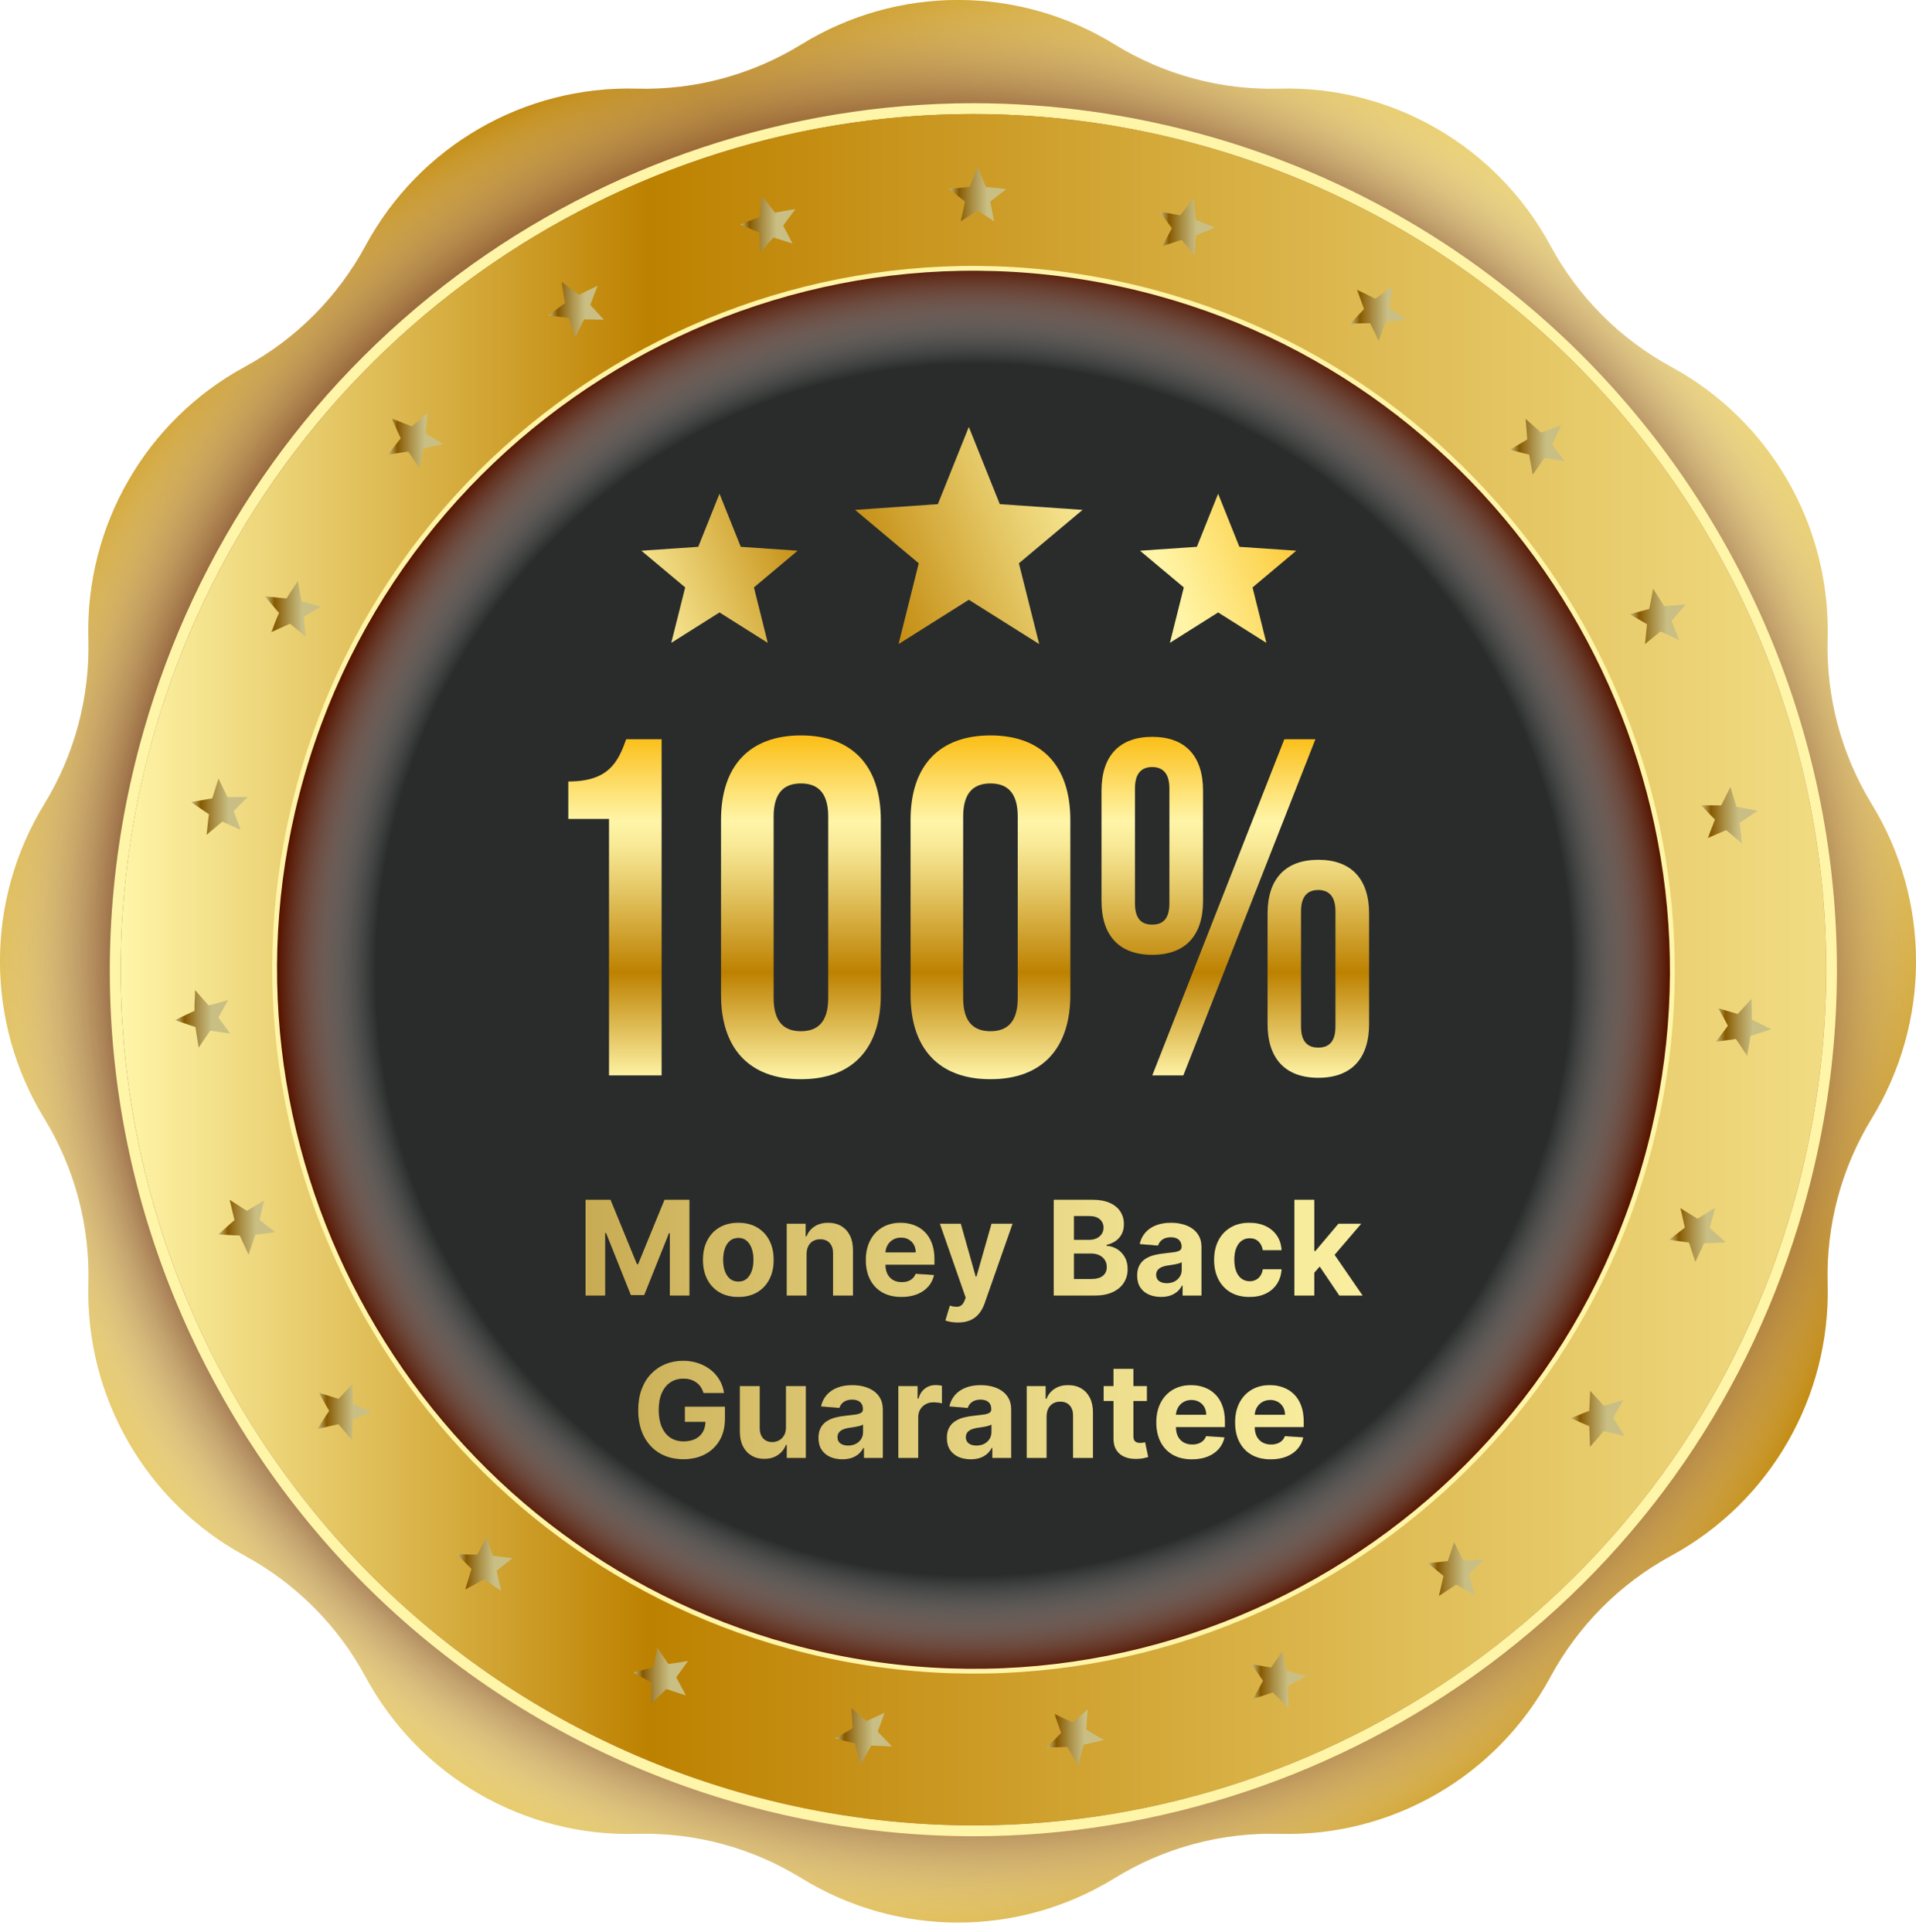
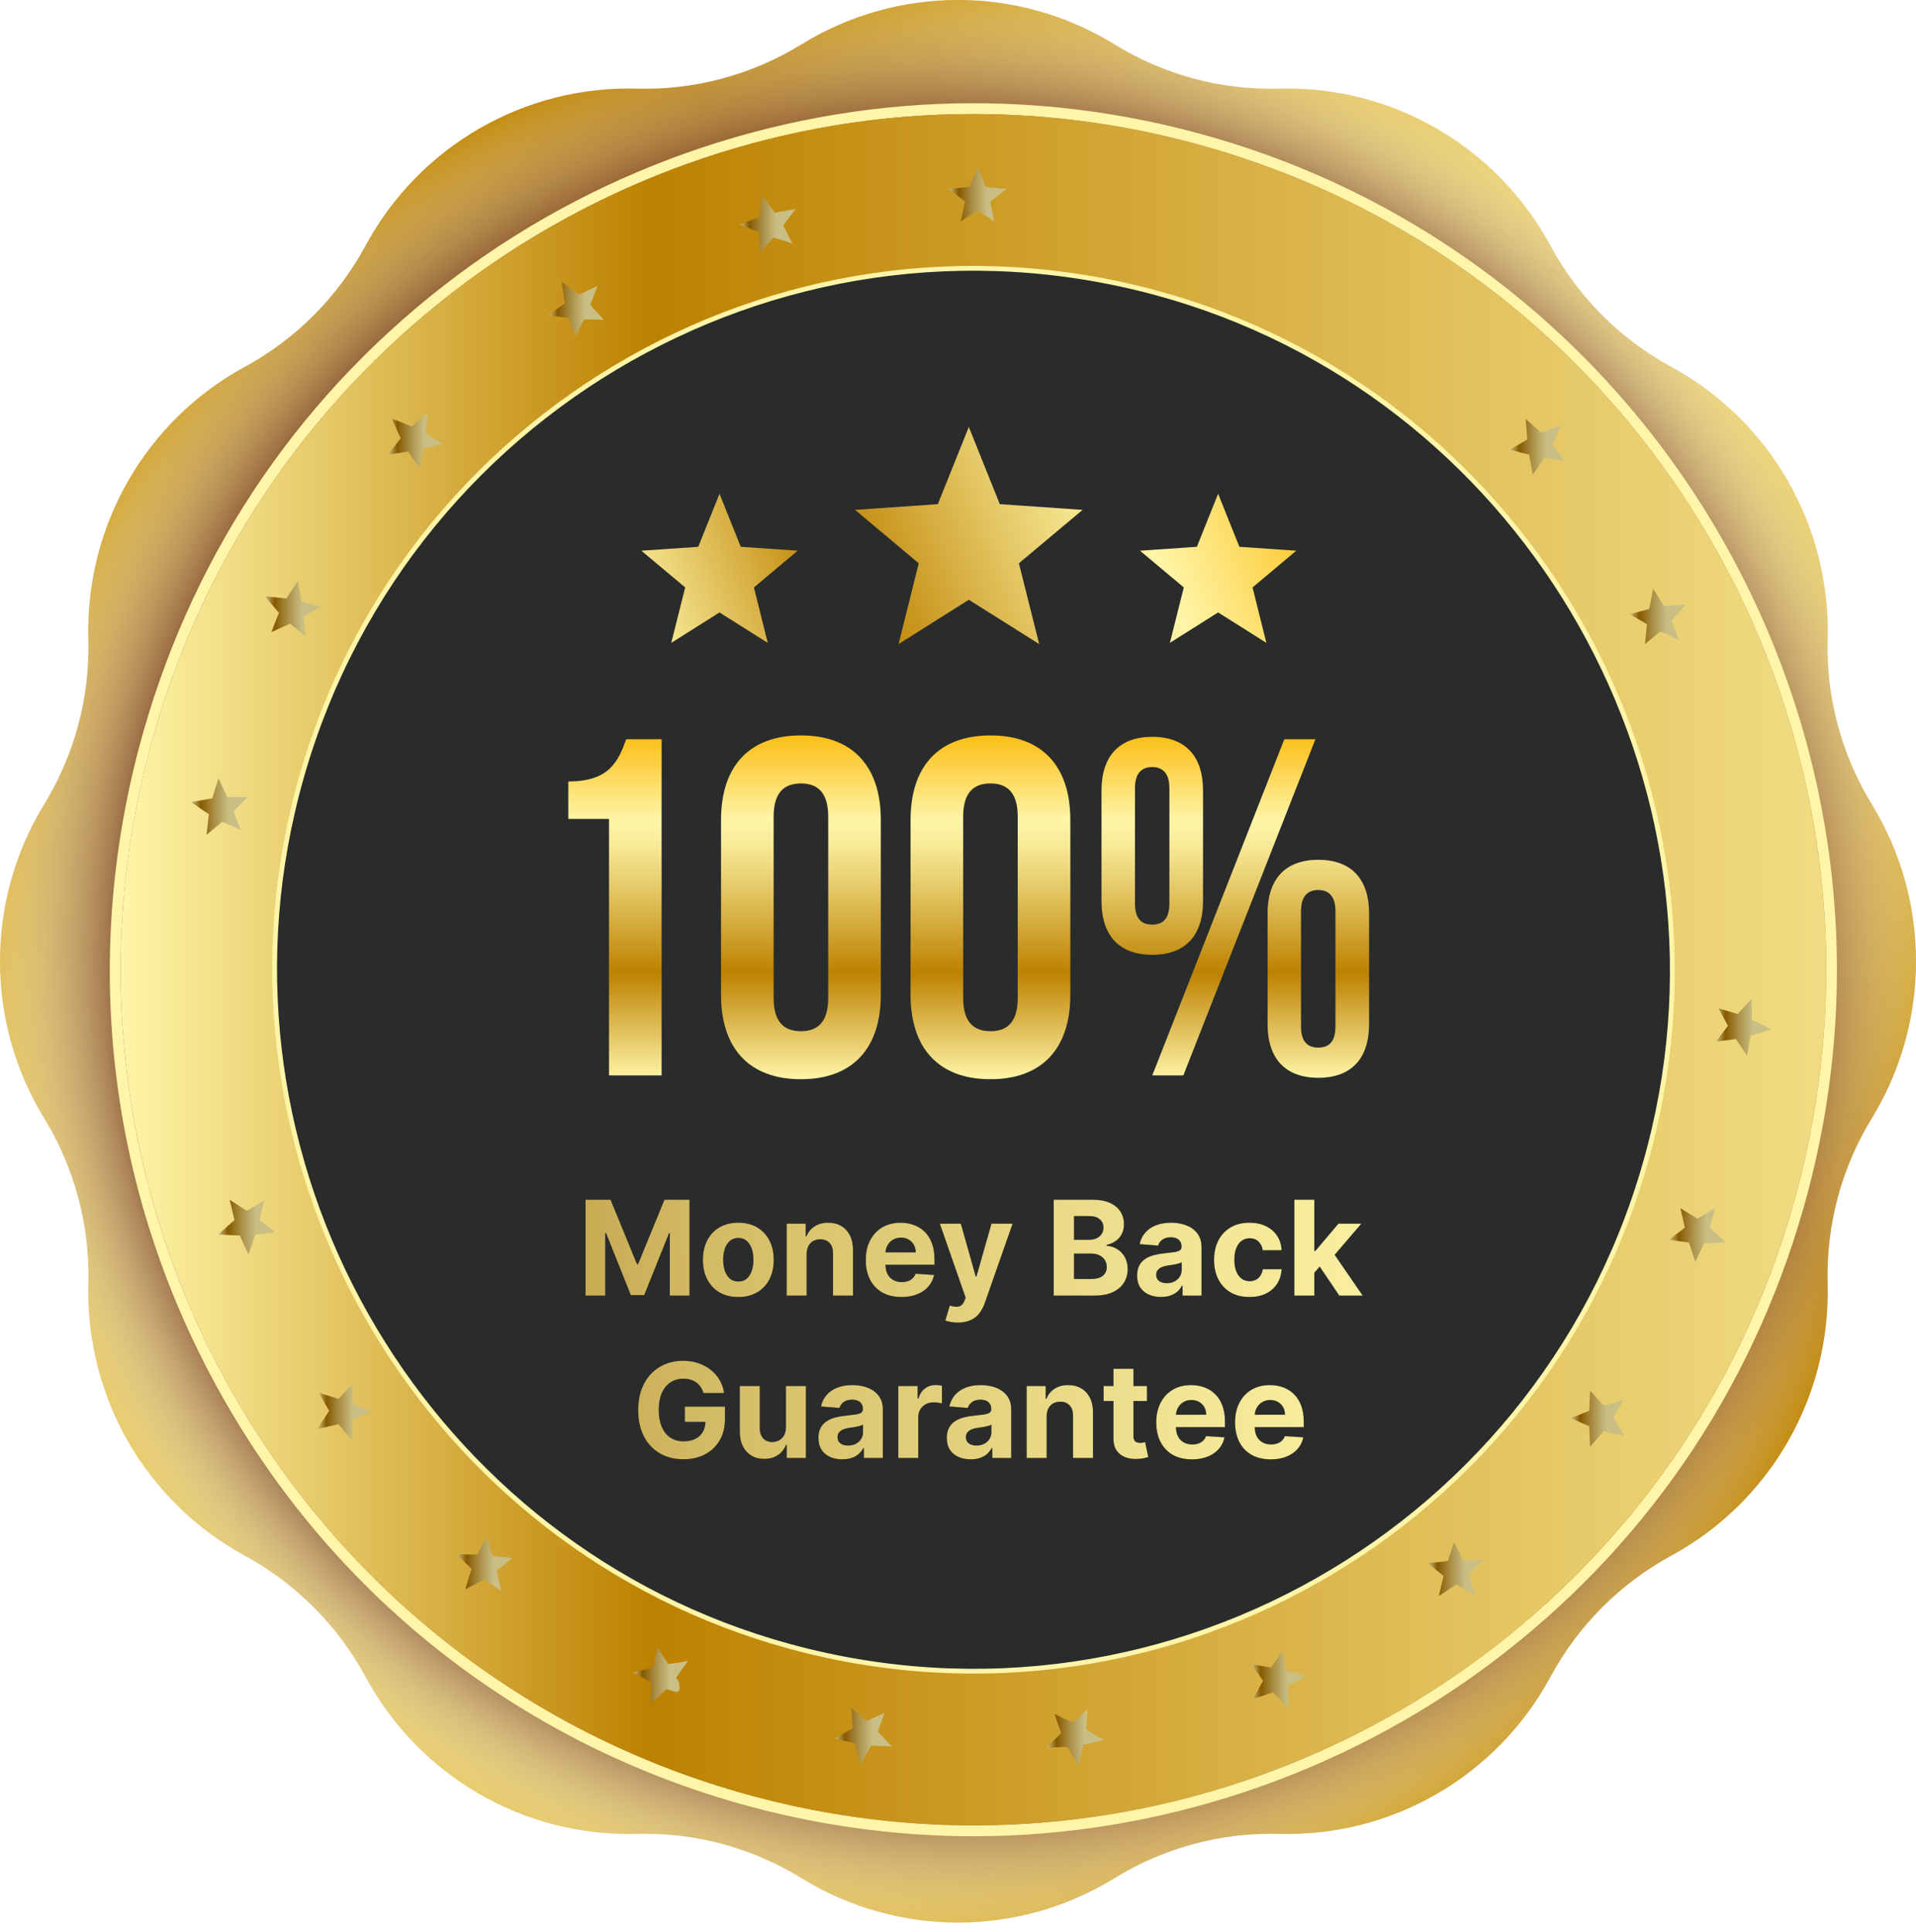
<svg xmlns="http://www.w3.org/2000/svg" width="236" height="238" viewBox="0 0 236 238" fill="none">
  <path d="M137.282 5.469C143.371 9.231 150.43 11.125 157.582 10.925C171.46 10.538 184.368 18.021 190.975 30.267C194.378 36.577 199.536 41.753 205.837 45.181C218.041 51.811 225.498 64.764 225.113 78.69C224.913 85.867 226.801 92.937 230.55 99.06C237.821 110.933 237.821 125.886 230.55 137.759C226.801 143.868 224.913 150.952 225.113 158.128C225.498 172.055 218.041 185.008 205.837 191.638C199.549 195.053 194.391 200.229 190.975 206.552C184.368 218.798 171.46 226.281 157.582 225.894C150.43 225.694 143.384 227.588 137.282 231.35C125.451 238.647 110.549 238.647 98.718 231.35C92.629 227.588 85.571 225.694 78.419 225.894C64.54 226.281 51.632 218.798 45.025 206.552C41.622 200.242 36.464 195.066 30.163 191.638C17.96 185.008 10.502 172.055 10.887 158.128C11.087 150.952 9.199 143.882 5.45 137.759C-1.821 125.886 -1.821 110.933 5.45 99.06C9.199 92.951 11.087 85.867 10.887 78.69C10.502 64.764 17.96 51.811 30.163 45.181C36.451 41.766 41.609 36.59 45.025 30.267C51.632 18.021 64.54 10.538 78.419 10.925C85.571 11.125 92.616 9.231 98.718 5.469C110.549 -1.828 125.451 -1.828 137.282 5.469Z" fill="url(#paint0_linear_658_2849)" />
  <path style="mix-blend-mode:multiply" d="M137.282 5.469C143.371 9.231 150.43 11.125 157.582 10.925C171.46 10.538 184.368 18.021 190.975 30.267C194.378 36.577 199.536 41.753 205.837 45.181C218.041 51.811 225.498 64.764 225.113 78.69C224.913 85.867 226.801 92.937 230.55 99.06C237.821 110.933 237.821 125.886 230.55 137.759C226.801 143.868 224.913 150.952 225.113 158.128C225.498 172.055 218.041 185.008 205.837 191.638C199.549 195.053 194.391 200.229 190.975 206.552C184.368 218.798 171.46 226.281 157.582 225.894C150.43 225.694 143.384 227.588 137.282 231.35C125.451 238.647 110.549 238.647 98.718 231.35C92.629 227.588 85.571 225.694 78.419 225.894C64.54 226.281 51.632 218.798 45.025 206.552C41.622 200.242 36.464 195.066 30.163 191.638C17.96 185.008 10.502 172.055 10.887 158.128C11.087 150.952 9.199 143.882 5.45 137.759C-1.821 125.886 -1.821 110.933 5.45 99.06C9.199 92.951 11.087 85.867 10.887 78.69C10.502 64.764 17.96 51.811 30.163 45.181C36.451 41.766 41.609 36.59 45.025 30.267C51.632 18.021 64.54 10.538 78.419 10.925C85.571 11.125 92.616 9.231 98.718 5.469C110.549 -1.828 125.451 -1.828 137.282 5.469Z" fill="url(#paint1_radial_658_2849)" />
  <path d="M119.855 14.047C129.413 14.047 139.13 15.367 148.768 18.129C204.534 34.123 236.811 92.458 220.872 148.418C207.685 194.693 165.651 224.854 119.961 224.854C110.403 224.854 100.685 223.534 91.047 220.773C35.281 204.765 2.991 146.43 18.943 90.484C32.117 44.208 74.165 14.047 119.855 14.047ZM119.855 12.713C97.216 12.713 74.683 20.223 56.418 33.843C37.541 47.916 24.141 67.379 17.667 90.11C9.864 117.51 13.147 146.337 26.946 171.255C40.731 196.174 63.37 214.209 90.675 222.053C100.247 224.801 110.097 226.188 119.961 226.188C142.6 226.188 165.132 218.678 183.398 205.058C202.274 190.985 215.674 171.522 222.148 148.778C238.273 92.204 205.518 33.016 149.14 16.848C139.569 14.1 129.718 12.713 119.868 12.713H119.855Z" fill="url(#paint2_radial_658_2849)" />
  <path d="M220.098 150.975C237.45 95.446 206.658 36.316 151.321 18.904C95.985 1.492 37.06 32.391 19.708 87.92C2.356 143.448 33.148 202.578 88.485 219.991C143.821 237.403 202.746 206.503 220.098 150.975Z" fill="url(#paint3_linear_658_2849)" />
  <path d="M205.837 119.136C205.837 122.671 205.651 126.179 205.252 129.608C204.8 133.463 204.096 137.251 203.139 140.946C202.74 142.534 202.288 144.095 201.796 145.642C200.892 148.523 199.828 151.338 198.632 154.073C196.026 160.022 192.783 165.611 188.981 170.761C185.751 175.136 182.121 179.191 178.133 182.86C162.899 196.96 142.573 205.591 120.227 205.671C97.854 205.751 77.435 197.253 62.108 183.233C58.159 179.632 54.557 175.683 51.34 171.401C45.318 163.424 40.665 154.366 37.701 144.575C36.318 139.999 35.294 135.264 34.67 130.408C34.231 126.926 33.992 123.365 33.978 119.763C33.806 72.14 72.144 33.401 119.602 33.228C167.047 33.055 205.664 71.513 205.837 119.149V119.136Z" fill="#292C2B" />
-   <path style="mix-blend-mode:multiply" d="M203.763 138.986C192.703 186.729 144.408 215.662 97.269 202.803C52.855 190.677 25.617 144.922 36.052 99.927C47.112 52.184 95.408 23.25 142.547 36.11C186.96 48.236 214.199 93.991 203.763 138.986Z" fill="url(#paint4_radial_658_2849)" />
  <path d="M88.624 75.44L82.682 79.188L84.397 72.358L79 67.836L86.006 67.356L88.624 60.819L91.243 67.356L98.249 67.836L92.865 72.358L94.567 79.188L88.624 75.44Z" fill="url(#paint5_linear_658_2849)" />
  <path d="M119.333 73.88L110.679 79.336L113.164 69.385L105.321 62.808L115.517 62.101L119.333 52.59L123.148 62.101L133.344 62.808L125.501 69.385L128 79.336L119.333 73.88Z" fill="url(#paint6_linear_658_2849)" />
  <path d="M150.041 75.44L144.098 79.188L145.813 72.358L140.416 67.836L147.422 67.356L150.041 60.819L152.659 67.356L159.665 67.836L154.281 72.358L155.983 79.188L150.041 75.44Z" fill="url(#paint7_linear_658_2849)" />
  <path d="M203.763 138.986C192.703 186.729 144.408 215.662 97.269 202.803C52.855 190.677 25.617 144.922 36.052 99.927C47.112 52.184 95.408 23.25 142.547 36.11C186.96 48.236 214.199 93.991 203.763 138.986Z" stroke="url(#paint8_radial_658_2849)" stroke-width="0.59" stroke-miterlimit="10" />
  <g style="mix-blend-mode:multiply">
    <path d="M208.828 155.474C208.642 154.9 208.456 154.327 208.27 153.753L208.044 153.059C208.044 153.059 206.17 152.806 205.585 152.713C206.037 152.366 206.502 152.019 206.941 151.672L207.526 151.219L207.366 150.485C207.246 149.925 207.113 149.364 206.981 148.817C207.472 149.124 209.094 150.125 209.094 150.125L209.719 149.738C210.224 149.418 210.729 149.097 211.234 148.777C211.088 149.378 210.942 149.978 210.782 150.552L210.596 151.245L211.128 151.725C211.607 152.152 212.085 152.593 212.564 153.033C211.912 153.059 211.274 153.099 210.623 153.113L209.905 153.139L209.599 153.793C209.347 154.34 209.081 154.9 208.815 155.447L208.828 155.474Z" fill="url(#paint9_linear_658_2849)" />
    <path d="M195.854 178.218C195.84 177.618 195.814 177.017 195.787 176.417L195.747 175.683C195.747 175.683 194.006 174.923 193.474 174.683C194.006 174.483 194.538 174.269 195.056 174.056L195.747 173.776L195.787 173.029C195.814 172.455 195.84 171.895 195.867 171.321C196.266 171.748 197.542 173.149 197.542 173.149L198.247 172.949C198.818 172.789 199.39 172.615 199.961 172.428C199.656 172.962 199.35 173.496 199.057 174.016L198.698 174.643L199.084 175.257C199.43 175.803 199.775 176.35 200.121 176.897C199.483 176.751 198.858 176.604 198.233 176.457L197.529 176.284L197.063 176.831C196.665 177.284 196.266 177.751 195.854 178.218Z" fill="url(#paint10_linear_658_2849)" />
    <path d="M177.229 196.587C177.376 196 177.509 195.413 177.641 194.826L177.801 194.119C177.801 194.119 176.325 192.918 175.887 192.545C176.458 192.492 177.017 192.438 177.588 192.372L178.333 192.291L178.572 191.584C178.758 191.051 178.931 190.504 179.104 189.957C179.37 190.477 180.22 192.171 180.22 192.171H180.952C181.55 192.171 182.148 192.158 182.746 192.145C182.307 192.585 181.869 193.012 181.443 193.425L180.925 193.932L181.138 194.626C181.324 195.24 181.51 195.867 181.683 196.494C181.111 196.187 180.539 195.867 179.994 195.546L179.37 195.186L178.771 195.586C178.266 195.92 177.761 196.253 177.243 196.587H177.229Z" fill="url(#paint11_linear_658_2849)" />
    <path d="M158.672 210.34C158.206 209.886 157.741 209.433 157.289 208.979L156.784 208.472L156.106 208.699C155.534 208.886 154.949 209.073 154.365 209.246C154.657 208.726 154.949 208.192 155.229 207.672L155.574 207.032C155.574 207.032 154.484 205.471 154.152 204.991C154.71 205.097 155.269 205.191 155.84 205.284L156.571 205.404L156.997 204.791C157.316 204.324 157.635 203.844 157.954 203.363C158.073 203.937 158.432 205.804 158.432 205.804L159.137 205.991C159.709 206.151 160.293 206.298 160.878 206.445C160.347 206.752 159.802 207.045 159.283 207.325L158.645 207.672V208.392C158.672 209.033 158.685 209.686 158.698 210.34H158.672Z" fill="url(#paint12_linear_658_2849)" />
    <path d="M132.803 217.49C132.47 216.929 132.151 216.356 131.832 215.809L131.473 215.182L130.756 215.209C130.157 215.235 129.546 215.249 128.934 215.262C129.36 214.835 129.785 214.408 130.197 213.981L130.702 213.461C130.702 213.461 130.064 211.674 129.878 211.113C130.383 211.367 130.902 211.607 131.42 211.847L132.098 212.154L132.67 211.674C133.109 211.313 133.534 210.94 133.973 210.566C133.933 211.153 133.786 213.048 133.786 213.048L134.411 213.421C134.916 213.728 135.435 214.035 135.967 214.328C135.368 214.475 134.77 214.622 134.185 214.755L133.481 214.915L133.308 215.609C133.148 216.236 132.989 216.863 132.816 217.49H132.803Z" fill="url(#paint13_linear_658_2849)" />
    <path d="M105.963 217.33C105.803 216.703 105.644 216.063 105.498 215.449L105.325 214.742L104.62 214.582C104.035 214.449 103.437 214.302 102.839 214.142C103.371 213.849 103.889 213.555 104.408 213.248L105.032 212.875C105.032 212.875 104.899 210.981 104.873 210.394C105.298 210.78 105.724 211.154 106.162 211.514L106.734 211.994L107.412 211.688C107.93 211.461 108.449 211.221 108.967 210.967C108.768 211.514 108.116 213.302 108.116 213.302L108.622 213.835C109.034 214.275 109.446 214.702 109.871 215.129C109.26 215.102 108.648 215.076 108.05 215.049L107.332 215.009L106.973 215.636C106.654 216.196 106.322 216.757 105.989 217.317L105.963 217.33Z" fill="url(#paint14_linear_658_2849)" />
-     <path d="M80.16 209.927C80.16 209.273 80.187 208.619 80.213 207.979L80.24 207.259L79.615 206.912C79.084 206.618 78.552 206.325 78.02 206.005C78.605 205.858 79.19 205.711 79.761 205.564L80.466 205.378C80.466 205.378 80.852 203.51 80.971 202.937C81.277 203.417 81.596 203.897 81.915 204.364L82.327 204.977L83.058 204.871C83.617 204.791 84.188 204.697 84.746 204.591C84.414 205.071 83.298 206.618 83.298 206.618L83.643 207.259C83.922 207.792 84.201 208.312 84.494 208.846C83.909 208.659 83.324 208.473 82.752 208.272L82.075 208.046L81.556 208.553C81.104 209.006 80.639 209.46 80.16 209.9V209.927Z" fill="url(#paint15_linear_658_2849)" />
+     <path d="M80.16 209.927C80.16 209.273 80.187 208.619 80.213 207.979L80.24 207.259L79.615 206.912C79.084 206.618 78.552 206.325 78.02 206.005C78.605 205.858 79.19 205.711 79.761 205.564L80.466 205.378C80.466 205.378 80.852 203.51 80.971 202.937C81.277 203.417 81.596 203.897 81.915 204.364L82.327 204.977L83.058 204.871C83.617 204.791 84.188 204.697 84.746 204.591C84.414 205.071 83.298 206.618 83.298 206.618L83.643 207.259C83.909 208.659 83.324 208.473 82.752 208.272L82.075 208.046L81.556 208.553C81.104 209.006 80.639 209.46 80.16 209.9V209.927Z" fill="url(#paint15_linear_658_2849)" />
    <path d="M61.749 195.974C61.23 195.64 60.725 195.293 60.233 194.946L59.635 194.533L58.997 194.88C58.439 195.187 57.867 195.493 57.295 195.8C57.481 195.173 57.681 194.56 57.867 193.946L58.08 193.252L57.561 192.745C57.136 192.318 56.697 191.878 56.272 191.438C56.87 191.465 57.468 191.478 58.066 191.491H58.797C58.797 191.491 59.675 189.811 59.941 189.304C60.114 189.851 60.273 190.398 60.459 190.931L60.685 191.638L61.43 191.732C61.988 191.798 62.56 191.865 63.118 191.932C62.666 192.305 61.177 193.479 61.177 193.479L61.337 194.199C61.456 194.786 61.589 195.373 61.735 195.96L61.749 195.974Z" fill="url(#paint16_linear_658_2849)" />
    <path d="M43.337 177.378C42.938 176.912 42.539 176.445 42.154 175.978L41.689 175.431L40.984 175.591C40.359 175.738 39.734 175.871 39.096 176.018C39.442 175.471 39.801 174.924 40.147 174.39L40.545 173.79L40.187 173.163C39.881 172.643 39.588 172.109 39.296 171.562C39.867 171.749 40.439 171.922 41.011 172.096L41.702 172.309C41.702 172.309 42.991 170.922 43.404 170.495C43.417 171.069 43.43 171.642 43.457 172.203L43.483 172.95L44.175 173.243C44.693 173.47 45.225 173.683 45.757 173.883C45.225 174.11 43.47 174.857 43.47 174.857L43.43 175.591C43.39 176.191 43.364 176.791 43.337 177.392V177.378Z" fill="url(#paint17_linear_658_2849)" />
    <path d="M30.602 154.513C30.336 153.953 30.084 153.406 29.831 152.846L29.538 152.192L28.821 152.165C28.183 152.139 27.531 152.099 26.893 152.059C27.372 151.619 27.863 151.192 28.342 150.765L28.887 150.285L28.714 149.578C28.568 148.991 28.422 148.39 28.289 147.79C28.794 148.124 29.299 148.444 29.804 148.764L30.416 149.151C30.416 149.151 32.038 148.164 32.543 147.857C32.397 148.417 32.264 148.964 32.144 149.524L31.971 150.258L32.556 150.725C33.008 151.072 33.447 151.432 33.912 151.779C33.327 151.859 31.453 152.099 31.453 152.099L31.213 152.792C31.014 153.353 30.828 153.926 30.642 154.5L30.602 154.513Z" fill="url(#paint18_linear_658_2849)" />
-     <path d="M24.474 129.034C24.367 128.434 24.274 127.82 24.181 127.22L24.075 126.513L23.397 126.286C22.785 126.086 22.174 125.872 21.562 125.659C22.147 125.365 22.732 125.085 23.304 124.819L23.955 124.512V123.791C23.995 123.191 24.008 122.577 24.035 121.964C24.434 122.417 24.819 122.871 25.218 123.311L25.71 123.858C25.71 123.858 27.531 123.351 28.103 123.191C27.823 123.685 27.544 124.178 27.265 124.685L26.906 125.339L27.345 125.939C27.677 126.393 28.01 126.86 28.355 127.313C27.784 127.233 25.896 126.953 25.896 126.953L25.484 127.553C25.138 128.047 24.806 128.54 24.474 129.047V129.034Z" fill="url(#paint19_linear_658_2849)" />
    <path d="M25.444 102.849C25.51 102.236 25.577 101.635 25.643 101.022L25.736 100.302L25.138 99.901C24.607 99.541 24.075 99.181 23.543 98.808C24.181 98.687 24.819 98.567 25.444 98.461L26.148 98.341L26.361 97.647C26.534 97.073 26.72 96.486 26.919 95.899C27.172 96.446 27.438 96.993 27.704 97.527L28.023 98.18C28.023 98.18 29.924 98.18 30.509 98.18C30.097 98.581 29.698 98.981 29.299 99.394L28.781 99.928L29.033 100.622C29.233 101.155 29.432 101.689 29.645 102.222C29.113 101.982 27.385 101.209 27.385 101.209L26.826 101.676C26.361 102.049 25.909 102.449 25.444 102.836V102.849Z" fill="url(#paint20_linear_658_2849)" />
    <path d="M35.707 76.837L35.042 77.13C34.497 77.37 33.952 77.624 33.407 77.877C33.633 77.303 33.859 76.73 34.085 76.17L34.364 75.503L33.899 74.956C33.487 74.462 33.061 73.969 32.649 73.462C33.301 73.515 33.939 73.582 34.577 73.648L35.295 73.715L35.68 73.101C36.012 72.594 36.345 72.074 36.69 71.567C36.797 72.168 36.903 72.755 37.009 73.342L37.142 74.062C37.142 74.062 38.964 74.569 39.535 74.742C39.03 75.022 38.538 75.302 38.046 75.583L37.408 75.956L37.475 76.703C37.528 77.277 37.568 77.837 37.634 78.411C37.182 78.037 35.72 76.823 35.72 76.823L35.707 76.837Z" fill="url(#paint21_linear_658_2849)" />
    <path d="M50.29 55.626L49.572 55.733C48.987 55.813 48.389 55.906 47.791 56.013C48.163 55.52 48.535 55.039 48.907 54.559L49.359 53.985L49.053 53.332C48.788 52.745 48.522 52.158 48.256 51.558C48.867 51.784 49.465 52.025 50.064 52.265L50.728 52.531L51.273 52.051C51.725 51.651 52.191 51.251 52.656 50.851C52.59 51.451 52.536 52.051 52.483 52.651L52.417 53.385C52.417 53.385 54.038 54.372 54.53 54.679C53.972 54.812 53.427 54.946 52.869 55.079L52.151 55.266L52.005 56C51.898 56.56 51.792 57.12 51.699 57.681C51.367 57.2 50.29 55.639 50.29 55.639V55.626Z" fill="url(#paint22_linear_658_2849)" />
    <path d="M70.044 39.165L69.326 39.072C68.741 38.992 68.143 38.925 67.545 38.859C68.037 38.485 68.528 38.125 69.007 37.765L69.592 37.338L69.472 36.631C69.366 36.004 69.273 35.364 69.18 34.71C69.712 35.097 70.217 35.484 70.735 35.87L71.307 36.311L71.958 35.991C72.503 35.724 73.048 35.47 73.606 35.203C73.38 35.764 73.168 36.324 72.955 36.884L72.703 37.565C72.703 37.565 73.992 38.952 74.391 39.392C73.819 39.365 73.248 39.352 72.689 39.339H71.945L71.612 39.992C71.36 40.499 71.107 41.02 70.868 41.527C70.669 40.98 70.057 39.179 70.057 39.179L70.044 39.165Z" fill="url(#paint23_linear_658_2849)" />
    <path d="M93.48 28.626L92.816 28.346C92.27 28.106 91.712 27.879 91.154 27.652C91.725 27.426 92.297 27.199 92.855 26.999L93.533 26.745L93.613 26.025C93.68 25.385 93.759 24.744 93.839 24.091C94.238 24.611 94.637 25.118 95.022 25.625L95.461 26.198L96.165 26.065C96.764 25.958 97.362 25.852 97.973 25.758C97.615 26.238 97.255 26.719 96.897 27.199L96.471 27.786C96.471 27.786 97.349 29.48 97.615 30C97.069 29.827 96.538 29.654 95.993 29.48L95.275 29.267L94.77 29.814C94.384 30.24 94.012 30.667 93.64 31.094C93.6 30.507 93.493 28.613 93.493 28.613L93.48 28.626Z" fill="url(#paint24_linear_658_2849)" />
    <path d="M122.46 27.279C121.995 26.959 121.517 26.652 121.038 26.345L120.413 25.945L119.775 26.345C119.297 26.652 118.818 26.959 118.339 27.266C118.459 26.692 118.871 24.838 118.871 24.838L118.299 24.384C117.834 24.011 117.369 23.637 116.89 23.264C117.502 23.197 118.113 23.144 118.712 23.09L119.429 23.024L119.695 22.357C119.935 21.757 120.187 21.17 120.44 20.569C120.692 21.17 120.932 21.77 121.158 22.37L121.423 23.037L122.141 23.104C122.74 23.157 123.351 23.224 123.963 23.291C123.484 23.651 123.005 24.024 122.54 24.384L121.969 24.838C121.969 24.838 122.354 26.706 122.46 27.279Z" fill="url(#paint25_linear_658_2849)" />
-     <path d="M145.538 29.547C145.538 29.547 143.717 30.134 143.185 30.308C143.451 29.801 144.342 28.12 144.342 28.12C144.342 28.12 143.212 26.559 142.866 26.079L145.378 26.519L145.817 25.959C146.216 25.452 146.615 24.932 147.014 24.425C147.093 25.078 147.16 25.719 147.226 26.372L147.293 27.079L149.659 28.04C149.101 28.267 148.542 28.493 147.997 28.707L147.319 28.987C147.319 28.987 147.186 30.881 147.146 31.455C146.788 31.028 145.551 29.547 145.551 29.547H145.538Z" fill="url(#paint26_linear_658_2849)" />
-     <path d="M169.825 42.033C169.586 41.513 169.346 40.992 169.094 40.485L168.761 39.818H168.017C167.445 39.832 166.887 39.845 166.315 39.872C166.714 39.445 168.017 38.071 168.017 38.071L167.764 37.377C167.565 36.817 167.352 36.257 167.126 35.683C167.685 35.95 168.23 36.217 168.775 36.483L169.413 36.804L169.984 36.377C170.503 35.99 171.021 35.616 171.553 35.23C171.447 35.87 171.354 36.51 171.234 37.15L171.114 37.857L171.686 38.284C172.178 38.645 172.656 39.018 173.148 39.392C172.55 39.445 171.952 39.511 171.367 39.592L170.649 39.685C170.649 39.685 170.011 41.472 169.812 42.033H169.825Z" fill="url(#paint27_linear_658_2849)" />
    <path d="M188.782 58.428C188.689 57.867 188.596 57.294 188.489 56.747L188.356 56.013L187.638 55.826C187.093 55.68 186.535 55.533 185.99 55.4C186.495 55.093 188.117 54.132 188.117 54.132L188.064 53.398C188.024 52.798 187.971 52.198 187.918 51.598C188.383 51.998 188.835 52.411 189.287 52.812L189.819 53.292L190.496 53.038C191.095 52.812 191.706 52.585 192.318 52.358C192.052 52.945 191.773 53.532 191.494 54.119L191.188 54.773L191.626 55.346C191.999 55.826 192.358 56.32 192.73 56.813C192.132 56.707 191.547 56.613 190.962 56.52L190.244 56.413C190.244 56.413 189.154 57.961 188.808 58.441L188.782 58.428Z" fill="url(#paint28_linear_658_2849)" />
    <path d="M202.62 79.345C202.687 78.771 202.74 78.211 202.793 77.637L202.86 76.89L202.221 76.517C201.73 76.223 201.238 75.943 200.746 75.663C201.304 75.503 203.139 75.009 203.139 75.009L203.285 74.289C203.405 73.702 203.511 73.115 203.617 72.515C203.95 73.035 204.282 73.542 204.601 74.062L204.986 74.676L205.704 74.609C206.342 74.556 206.981 74.502 207.632 74.449C207.207 74.942 206.794 75.436 206.369 75.93L205.89 76.477L206.156 77.144C206.382 77.704 206.608 78.277 206.821 78.851C206.276 78.584 205.731 78.331 205.199 78.091L204.535 77.784C204.535 77.784 203.059 78.984 202.607 79.345H202.62Z" fill="url(#paint29_linear_658_2849)" />
-     <path d="M214.544 103.889C214.093 103.489 213.641 103.102 213.175 102.716L212.617 102.249C212.617 102.249 210.875 103.009 210.344 103.236C210.556 102.702 210.769 102.169 210.969 101.648L211.234 100.955L210.716 100.421C210.33 100.008 209.932 99.607 209.52 99.194C210.104 99.194 212.005 99.207 212.005 99.207L212.338 98.554C212.604 98.02 212.87 97.486 213.135 96.939C213.321 97.526 213.508 98.113 213.68 98.687L213.88 99.381L214.584 99.514C215.209 99.634 215.847 99.754 216.485 99.874C215.94 100.248 215.409 100.608 214.877 100.955L214.279 101.355L214.358 102.075C214.425 102.676 214.491 103.289 214.544 103.903V103.889Z" fill="url(#paint30_linear_658_2849)" />
    <path d="M215.222 130.089C214.89 129.582 214.558 129.075 214.225 128.582L213.813 127.981C213.813 127.981 211.939 128.235 211.354 128.315C211.7 127.861 212.045 127.408 212.391 126.954L212.83 126.354L212.484 125.7C212.218 125.193 211.939 124.7 211.66 124.206C212.218 124.366 214.039 124.9 214.039 124.9L214.531 124.366C214.93 123.926 215.342 123.486 215.741 123.032C215.767 123.646 215.781 124.259 215.781 124.873V125.593L216.432 125.914C217.004 126.194 217.589 126.487 218.16 126.781C217.535 126.981 216.924 127.181 216.312 127.381L215.621 127.594L215.502 128.301C215.409 128.902 215.302 129.502 215.183 130.102L215.222 130.089Z" fill="url(#paint31_linear_658_2849)" />
  </g>
  <path d="M70 96.262C75.013 96.262 76.133 93.84 77.133 91.058H81.493V132.466H75.013V100.878H70V96.262Z" fill="url(#paint32_linear_658_2849)" />
  <path d="M88.811 100.999C88.811 94.376 92.291 90.59 98.652 90.59C105.013 90.59 108.493 94.376 108.493 100.999V122.528C108.493 129.151 105.013 132.937 98.652 132.937C92.291 132.937 88.811 129.151 88.811 122.528V100.999ZM95.292 122.942C95.292 125.899 96.586 127.023 98.652 127.023C100.718 127.023 102.012 125.899 102.012 122.942V100.585C102.012 97.628 100.718 96.504 98.652 96.504C96.586 96.504 95.292 97.628 95.292 100.585V122.942Z" fill="url(#paint33_linear_658_2849)" />
  <path d="M112.157 100.999C112.157 94.376 115.636 90.59 121.997 90.59C128.358 90.59 131.838 94.376 131.838 100.999V122.528C131.838 129.151 128.358 132.937 121.997 132.937C115.636 132.937 112.157 129.151 112.157 122.528V100.999ZM118.637 122.942C118.637 125.899 119.931 127.023 121.997 127.023C124.063 127.023 125.357 125.899 125.357 122.942V100.585C125.357 97.628 124.063 96.504 121.997 96.504C119.931 96.504 118.637 97.628 118.637 100.585V122.942Z" fill="url(#paint34_linear_658_2849)" />
  <path d="M135.677 97.387C135.677 93.132 137.862 90.764 141.929 90.764C145.996 90.764 148.181 93.132 148.181 97.387V110.993C148.181 115.249 145.996 117.617 141.929 117.617C137.862 117.617 135.677 115.249 135.677 110.993V97.387ZM139.798 111.288C139.798 113.121 140.559 113.896 141.918 113.896C143.277 113.896 144.039 113.132 144.039 111.288V97.092C144.039 95.259 143.212 94.484 141.918 94.484C140.624 94.484 139.798 95.248 139.798 97.092V111.288ZM158.196 91.058H162.024L145.757 132.467H141.929L158.196 91.058ZM156.13 112.532C156.13 108.277 158.316 105.909 162.382 105.909C166.449 105.909 168.635 108.277 168.635 112.532V126.139C168.635 130.394 166.449 132.762 162.382 132.762C158.316 132.762 156.13 130.394 156.13 126.139V112.532ZM160.251 126.433C160.251 128.266 161.012 129.041 162.372 129.041C163.731 129.041 164.492 128.277 164.492 126.433V112.237C164.492 110.404 163.666 109.63 162.372 109.63C161.078 109.63 160.251 110.393 160.251 112.237V126.433Z" fill="url(#paint35_linear_658_2849)" />
  <path d="M72.124 147.779H75.203L78.456 155.714H78.594L81.847 147.779H84.927V159.59H82.504V151.902H82.406L79.35 159.532H77.701L74.644 151.874H74.546V159.59H72.124V147.779ZM90.94 159.763C90.044 159.763 89.27 159.573 88.616 159.192C87.966 158.807 87.465 158.273 87.111 157.589C86.757 156.9 86.58 156.103 86.58 155.195C86.58 154.28 86.757 153.481 87.111 152.796C87.465 152.108 87.966 151.574 88.616 151.193C89.27 150.809 90.044 150.616 90.94 150.616C91.836 150.616 92.609 150.809 93.258 151.193C93.912 151.574 94.416 152.108 94.769 152.796C95.123 153.481 95.3 154.28 95.3 155.195C95.3 156.103 95.123 156.9 94.769 157.589C94.416 158.273 93.912 158.807 93.258 159.192C92.609 159.573 91.836 159.763 90.94 159.763ZM90.952 157.86C91.359 157.86 91.7 157.744 91.972 157.514C92.245 157.279 92.451 156.96 92.59 156.556C92.732 156.153 92.803 155.693 92.803 155.178C92.803 154.663 92.732 154.203 92.59 153.8C92.451 153.396 92.245 153.077 91.972 152.842C91.7 152.608 91.359 152.491 90.952 152.491C90.54 152.491 90.194 152.608 89.914 152.842C89.637 153.077 89.427 153.396 89.285 153.8C89.147 154.203 89.077 154.663 89.077 155.178C89.077 155.693 89.147 156.153 89.285 156.556C89.427 156.96 89.637 157.279 89.914 157.514C90.194 157.744 90.54 157.86 90.952 157.86ZM99.354 154.469V159.59H96.897V150.732H99.239V152.295H99.343C99.539 151.779 99.868 151.372 100.329 151.072C100.79 150.768 101.35 150.616 102.007 150.616C102.622 150.616 103.159 150.751 103.616 151.02C104.074 151.289 104.429 151.674 104.683 152.173C104.937 152.669 105.064 153.261 105.064 153.95V159.59H102.607V154.388C102.611 153.846 102.472 153.423 102.192 153.119C101.911 152.812 101.525 152.658 101.032 152.658C100.702 152.658 100.41 152.729 100.156 152.871C99.906 153.013 99.71 153.221 99.568 153.494C99.429 153.763 99.358 154.088 99.354 154.469ZM111.037 159.763C110.126 159.763 109.341 159.578 108.684 159.209C108.03 158.836 107.527 158.31 107.173 157.629C106.819 156.945 106.642 156.135 106.642 155.201C106.642 154.29 106.819 153.49 107.173 152.802C107.527 152.114 108.025 151.577 108.667 151.193C109.313 150.809 110.07 150.616 110.939 150.616C111.523 150.616 112.067 150.711 112.571 150.899C113.078 151.083 113.521 151.362 113.897 151.735C114.278 152.108 114.574 152.577 114.785 153.142C114.997 153.704 115.103 154.361 115.103 155.115V155.789H107.623V154.267H112.79C112.79 153.913 112.713 153.6 112.559 153.327C112.406 153.054 112.192 152.84 111.919 152.687C111.65 152.529 111.337 152.45 110.979 152.45C110.606 152.45 110.276 152.537 109.987 152.71C109.703 152.879 109.48 153.108 109.318 153.396C109.157 153.681 109.074 153.998 109.07 154.348V155.795C109.07 156.233 109.151 156.612 109.313 156.931C109.478 157.25 109.71 157.496 110.01 157.669C110.31 157.842 110.666 157.929 111.077 157.929C111.35 157.929 111.6 157.89 111.827 157.814C112.054 157.737 112.248 157.621 112.409 157.468C112.571 157.314 112.694 157.125 112.779 156.902L115.051 157.052C114.935 157.598 114.699 158.075 114.341 158.483C113.988 158.886 113.53 159.202 112.969 159.428C112.411 159.651 111.767 159.763 111.037 159.763ZM117.985 162.912C117.673 162.912 117.381 162.887 117.108 162.837C116.839 162.791 116.616 162.731 116.439 162.658L116.993 160.824C117.281 160.912 117.541 160.96 117.771 160.968C118.006 160.976 118.208 160.922 118.377 160.807C118.55 160.691 118.69 160.495 118.798 160.218L118.942 159.844L115.764 150.732H118.348L120.182 157.237H120.274L122.125 150.732H124.726L121.283 160.547C121.118 161.024 120.893 161.439 120.609 161.793C120.328 162.15 119.972 162.425 119.542 162.618C119.111 162.814 118.592 162.912 117.985 162.912ZM129.788 159.59V147.779H134.517C135.386 147.779 136.111 147.908 136.692 148.165C137.272 148.423 137.708 148.78 138.001 149.238C138.293 149.692 138.439 150.215 138.439 150.807C138.439 151.268 138.347 151.674 138.162 152.023C137.978 152.37 137.724 152.654 137.401 152.877C137.082 153.096 136.717 153.252 136.305 153.344V153.459C136.755 153.479 137.176 153.606 137.568 153.84C137.964 154.075 138.285 154.403 138.531 154.826C138.777 155.245 138.9 155.745 138.9 156.326C138.9 156.952 138.745 157.512 138.433 158.004C138.126 158.492 137.67 158.879 137.066 159.163C136.463 159.448 135.719 159.59 134.835 159.59H129.788ZM132.286 157.548H134.321C135.017 157.548 135.525 157.416 135.844 157.15C136.163 156.881 136.322 156.524 136.322 156.078C136.322 155.751 136.244 155.463 136.086 155.213C135.928 154.963 135.703 154.767 135.411 154.624C135.123 154.482 134.779 154.411 134.379 154.411H132.286V157.548ZM132.286 152.721H134.137C134.479 152.721 134.783 152.662 135.048 152.543C135.317 152.419 135.529 152.246 135.682 152.023C135.84 151.8 135.919 151.533 135.919 151.222C135.919 150.795 135.767 150.451 135.463 150.19C135.163 149.928 134.737 149.797 134.183 149.797H132.286V152.721ZM143.005 159.757C142.44 159.757 141.936 159.659 141.494 159.463C141.052 159.263 140.702 158.969 140.444 158.581C140.191 158.188 140.064 157.7 140.064 157.116C140.064 156.624 140.154 156.21 140.335 155.876C140.516 155.541 140.762 155.272 141.073 155.068C141.384 154.865 141.738 154.711 142.134 154.607C142.534 154.503 142.953 154.43 143.391 154.388C143.907 154.334 144.322 154.284 144.637 154.238C144.952 154.188 145.181 154.115 145.323 154.019C145.466 153.923 145.537 153.781 145.537 153.592V153.558C145.537 153.192 145.421 152.91 145.191 152.71C144.964 152.51 144.641 152.41 144.222 152.41C143.78 152.41 143.428 152.508 143.167 152.704C142.905 152.896 142.732 153.138 142.647 153.431L140.375 153.246C140.491 152.708 140.717 152.243 141.056 151.85C141.394 151.454 141.83 151.151 142.365 150.939C142.903 150.724 143.526 150.616 144.233 150.616C144.726 150.616 145.197 150.674 145.646 150.789C146.1 150.905 146.502 151.083 146.852 151.326C147.205 151.568 147.484 151.879 147.688 152.26C147.892 152.637 147.994 153.088 147.994 153.615V159.59H145.664V158.361H145.594C145.452 158.638 145.262 158.882 145.024 159.094C144.785 159.301 144.499 159.465 144.164 159.584C143.83 159.699 143.443 159.757 143.005 159.757ZM143.709 158.062C144.07 158.062 144.389 157.99 144.666 157.848C144.943 157.702 145.16 157.506 145.318 157.26C145.475 157.014 145.554 156.735 145.554 156.424V155.484C145.477 155.534 145.371 155.58 145.237 155.622C145.106 155.661 144.958 155.697 144.793 155.732C144.627 155.762 144.462 155.791 144.297 155.818C144.132 155.841 143.982 155.862 143.847 155.882C143.559 155.924 143.307 155.991 143.092 156.083C142.876 156.176 142.709 156.301 142.59 156.458C142.471 156.612 142.411 156.804 142.411 157.035C142.411 157.37 142.532 157.625 142.774 157.802C143.02 157.975 143.332 158.062 143.709 158.062ZM153.902 159.763C152.995 159.763 152.214 159.571 151.56 159.186C150.911 158.798 150.411 158.26 150.061 157.571C149.715 156.883 149.542 156.091 149.542 155.195C149.542 154.288 149.717 153.492 150.067 152.808C150.42 152.12 150.922 151.583 151.572 151.199C152.222 150.81 152.995 150.616 153.89 150.616C154.663 150.616 155.34 150.757 155.92 151.037C156.501 151.318 156.96 151.712 157.299 152.22C157.637 152.727 157.823 153.323 157.858 154.007H155.54C155.474 153.565 155.301 153.21 155.021 152.94C154.744 152.667 154.381 152.531 153.931 152.531C153.55 152.531 153.218 152.635 152.933 152.842C152.652 153.046 152.433 153.344 152.276 153.736C152.118 154.128 152.039 154.603 152.039 155.161C152.039 155.726 152.116 156.207 152.27 156.603C152.427 156.999 152.648 157.3 152.933 157.508C153.218 157.716 153.55 157.819 153.931 157.819C154.211 157.819 154.463 157.762 154.686 157.646C154.913 157.531 155.099 157.364 155.246 157.145C155.396 156.922 155.494 156.654 155.54 156.343H157.858C157.82 157.02 157.635 157.616 157.304 158.131C156.978 158.642 156.526 159.042 155.949 159.33C155.372 159.619 154.69 159.763 153.902 159.763ZM161.657 157.041L161.663 154.094H162.02L164.858 150.732H167.678L163.866 155.184H163.283L161.657 157.041ZM159.431 159.59V147.779H161.888V159.59H159.431ZM164.967 159.59L162.361 155.732L163.999 153.996L167.845 159.59H164.967ZM86.648 171.597C86.567 171.316 86.454 171.068 86.308 170.853C86.162 170.634 85.983 170.449 85.771 170.299C85.564 170.145 85.326 170.028 85.056 169.947C84.791 169.867 84.497 169.826 84.174 169.826C83.57 169.826 83.04 169.976 82.582 170.276C82.129 170.576 81.775 171.012 81.521 171.585C81.267 172.154 81.141 172.85 81.141 173.673C81.141 174.496 81.266 175.195 81.515 175.772C81.765 176.349 82.119 176.789 82.576 177.093C83.034 177.393 83.574 177.543 84.197 177.543C84.762 177.543 85.245 177.443 85.645 177.243C86.048 177.039 86.356 176.752 86.567 176.383C86.783 176.014 86.89 175.578 86.89 175.074L87.398 175.149H84.353V173.269H89.295V174.757C89.295 175.795 89.076 176.687 88.638 177.433C88.199 178.175 87.596 178.748 86.827 179.152C86.058 179.551 85.177 179.751 84.186 179.751C83.078 179.751 82.106 179.507 81.267 179.019C80.429 178.527 79.776 177.829 79.307 176.925C78.841 176.018 78.609 174.942 78.609 173.696C78.609 172.739 78.747 171.885 79.024 171.135C79.305 170.382 79.697 169.744 80.201 169.221C80.704 168.698 81.29 168.3 81.959 168.027C82.628 167.754 83.353 167.617 84.134 167.617C84.803 167.617 85.425 167.715 86.002 167.912C86.579 168.104 87.09 168.377 87.536 168.73C87.986 169.084 88.353 169.505 88.638 169.993C88.922 170.478 89.105 171.012 89.186 171.597H86.648ZM96.805 175.818V170.732H99.262V179.59H96.903V177.981H96.811C96.611 178.5 96.278 178.917 95.813 179.232C95.352 179.548 94.789 179.705 94.124 179.705C93.531 179.705 93.01 179.571 92.561 179.301C92.111 179.032 91.759 178.65 91.505 178.154C91.255 177.658 91.129 177.064 91.125 176.372V170.732H93.582V175.934C93.585 176.456 93.726 176.87 94.002 177.173C94.279 177.477 94.65 177.629 95.115 177.629C95.412 177.629 95.688 177.562 95.946 177.427C96.204 177.289 96.411 177.085 96.569 176.816C96.73 176.547 96.809 176.214 96.805 175.818ZM103.753 179.757C103.188 179.757 102.684 179.659 102.242 179.463C101.8 179.263 101.45 178.969 101.193 178.581C100.939 178.188 100.812 177.7 100.812 177.116C100.812 176.624 100.902 176.21 101.083 175.876C101.264 175.541 101.51 175.272 101.821 175.068C102.133 174.865 102.486 174.711 102.882 174.607C103.282 174.503 103.701 174.43 104.139 174.388C104.655 174.334 105.07 174.284 105.385 174.238C105.7 174.188 105.929 174.115 106.071 174.019C106.214 173.923 106.285 173.781 106.285 173.592V173.558C106.285 173.192 106.169 172.91 105.939 172.71C105.712 172.51 105.389 172.41 104.97 172.41C104.528 172.41 104.176 172.508 103.915 172.704C103.653 172.896 103.48 173.138 103.396 173.431L101.123 173.246C101.239 172.708 101.465 172.243 101.804 171.85C102.142 171.454 102.579 171.151 103.113 170.939C103.651 170.724 104.274 170.616 104.981 170.616C105.474 170.616 105.945 170.674 106.394 170.789C106.848 170.905 107.25 171.083 107.6 171.326C107.953 171.568 108.232 171.879 108.436 172.26C108.64 172.637 108.742 173.088 108.742 173.615V179.59H106.412V178.361H106.342C106.2 178.638 106.01 178.882 105.772 179.094C105.533 179.301 105.247 179.465 104.912 179.584C104.578 179.699 104.191 179.757 103.753 179.757ZM104.457 178.062C104.818 178.062 105.137 177.99 105.414 177.848C105.691 177.702 105.908 177.506 106.066 177.26C106.223 177.014 106.302 176.735 106.302 176.424V175.484C106.225 175.534 106.119 175.58 105.985 175.622C105.854 175.661 105.706 175.697 105.541 175.732C105.376 175.762 105.21 175.791 105.045 175.818C104.88 175.841 104.73 175.862 104.595 175.882C104.307 175.924 104.055 175.991 103.84 176.083C103.624 176.176 103.457 176.301 103.338 176.458C103.219 176.612 103.159 176.804 103.159 177.035C103.159 177.37 103.28 177.625 103.522 177.802C103.768 177.975 104.08 178.062 104.457 178.062ZM110.648 179.59V170.732H113.029V172.277H113.122C113.283 171.727 113.554 171.312 113.935 171.032C114.315 170.747 114.754 170.605 115.25 170.605C115.373 170.605 115.505 170.612 115.648 170.628C115.79 170.643 115.915 170.664 116.022 170.691V172.871C115.907 172.837 115.748 172.806 115.544 172.779C115.34 172.752 115.154 172.739 114.984 172.739C114.623 172.739 114.3 172.817 114.016 172.975C113.735 173.129 113.512 173.344 113.347 173.621C113.185 173.898 113.104 174.217 113.104 174.578V179.59H110.648ZM119.565 179.757C119 179.757 118.496 179.659 118.054 179.463C117.612 179.263 117.262 178.969 117.004 178.581C116.751 178.188 116.624 177.7 116.624 177.116C116.624 176.624 116.714 176.21 116.895 175.876C117.075 175.541 117.321 175.272 117.633 175.068C117.944 174.865 118.298 174.711 118.694 174.607C119.094 174.503 119.513 174.43 119.951 174.388C120.466 174.334 120.882 174.284 121.197 174.238C121.512 174.188 121.741 174.115 121.883 174.019C122.025 173.923 122.097 173.781 122.097 173.592V173.558C122.097 173.192 121.981 172.91 121.751 172.71C121.524 172.51 121.201 172.41 120.782 172.41C120.34 172.41 119.988 172.508 119.726 172.704C119.465 172.896 119.292 173.138 119.207 173.431L116.935 173.246C117.05 172.708 117.277 172.243 117.616 171.85C117.954 171.454 118.39 171.151 118.925 170.939C119.463 170.724 120.086 170.616 120.793 170.616C121.285 170.616 121.756 170.674 122.206 170.789C122.66 170.905 123.062 171.083 123.411 171.326C123.765 171.568 124.044 171.879 124.248 172.26C124.451 172.637 124.553 173.088 124.553 173.615V179.59H122.223V178.361H122.154C122.012 178.638 121.822 178.882 121.583 179.094C121.345 179.301 121.059 179.465 120.724 179.584C120.39 179.699 120.003 179.757 119.565 179.757ZM120.268 178.062C120.63 178.062 120.949 177.99 121.226 177.848C121.503 177.702 121.72 177.506 121.877 177.26C122.035 177.014 122.114 176.735 122.114 176.424V175.484C122.037 175.534 121.931 175.58 121.797 175.622C121.666 175.661 121.518 175.697 121.353 175.732C121.187 175.762 121.022 175.791 120.857 175.818C120.691 175.841 120.541 175.862 120.407 175.882C120.119 175.924 119.867 175.991 119.651 176.083C119.436 176.176 119.269 176.301 119.15 176.458C119.03 176.612 118.971 176.804 118.971 177.035C118.971 177.37 119.092 177.625 119.334 177.802C119.58 177.975 119.892 178.062 120.268 178.062ZM128.916 174.469V179.59H126.459V170.732H128.801V172.295H128.905C129.101 171.779 129.429 171.372 129.891 171.072C130.352 170.768 130.912 170.616 131.569 170.616C132.184 170.616 132.72 170.751 133.178 171.02C133.636 171.289 133.991 171.674 134.245 172.173C134.499 172.669 134.626 173.261 134.626 173.95V179.59H132.169V174.388C132.173 173.846 132.034 173.423 131.754 173.119C131.473 172.812 131.086 172.658 130.594 172.658C130.264 172.658 129.972 172.729 129.718 172.871C129.468 173.013 129.272 173.221 129.13 173.494C128.991 173.763 128.92 174.088 128.916 174.469ZM141.273 170.732V172.577H135.939V170.732H141.273ZM137.15 168.609H139.607V176.868C139.607 177.095 139.641 177.271 139.711 177.398C139.78 177.521 139.876 177.608 139.999 177.658C140.126 177.708 140.272 177.733 140.437 177.733C140.553 177.733 140.668 177.723 140.783 177.704C140.899 177.681 140.987 177.664 141.049 177.652L141.435 179.48C141.312 179.519 141.139 179.563 140.916 179.613C140.693 179.667 140.422 179.699 140.103 179.711C139.511 179.734 138.992 179.655 138.546 179.475C138.104 179.294 137.759 179.013 137.513 178.633C137.267 178.252 137.146 177.771 137.15 177.191V168.609ZM146.816 179.763C145.904 179.763 145.12 179.578 144.463 179.209C143.809 178.836 143.305 178.31 142.952 177.629C142.598 176.945 142.421 176.135 142.421 175.201C142.421 174.29 142.598 173.49 142.952 172.802C143.305 172.114 143.803 171.577 144.445 171.193C145.091 170.809 145.849 170.616 146.718 170.616C147.302 170.616 147.846 170.711 148.35 170.899C148.857 171.083 149.299 171.362 149.676 171.735C150.057 172.108 150.353 172.577 150.564 173.142C150.776 173.704 150.881 174.361 150.881 175.115V175.789H143.402V174.267H148.569C148.569 173.913 148.492 173.6 148.338 173.327C148.184 173.054 147.971 172.84 147.698 172.687C147.429 172.529 147.115 172.45 146.758 172.45C146.385 172.45 146.054 172.537 145.766 172.71C145.481 172.879 145.259 173.108 145.097 173.396C144.936 173.681 144.853 173.998 144.849 174.348V175.795C144.849 176.233 144.93 176.612 145.091 176.931C145.257 177.25 145.489 177.496 145.789 177.669C146.089 177.842 146.445 177.929 146.856 177.929C147.129 177.929 147.379 177.89 147.606 177.814C147.833 177.737 148.027 177.621 148.188 177.468C148.35 177.314 148.473 177.125 148.557 176.902L150.829 177.052C150.714 177.598 150.478 178.075 150.12 178.483C149.766 178.886 149.309 179.202 148.748 179.428C148.19 179.651 147.546 179.763 146.816 179.763ZM156.522 179.763C155.61 179.763 154.826 179.578 154.169 179.209C153.515 178.836 153.011 178.31 152.658 177.629C152.304 176.945 152.127 176.135 152.127 175.201C152.127 174.29 152.304 173.49 152.658 172.802C153.011 172.114 153.509 171.577 154.151 171.193C154.797 170.809 155.555 170.616 156.424 170.616C157.008 170.616 157.552 170.711 158.056 170.899C158.563 171.083 159.005 171.362 159.382 171.735C159.763 172.108 160.059 172.577 160.27 173.142C160.482 173.704 160.587 174.361 160.587 175.115V175.789H153.107V174.267H158.275C158.275 173.913 158.198 173.6 158.044 173.327C157.89 173.054 157.677 172.84 157.404 172.687C157.135 172.529 156.821 172.45 156.464 172.45C156.091 172.45 155.76 172.537 155.472 172.71C155.187 172.879 154.964 173.108 154.803 173.396C154.641 173.681 154.559 173.998 154.555 174.348V175.795C154.555 176.233 154.636 176.612 154.797 176.931C154.963 177.25 155.195 177.496 155.495 177.669C155.795 177.842 156.151 177.929 156.562 177.929C156.835 177.929 157.085 177.89 157.312 177.814C157.538 177.737 157.733 177.621 157.894 177.468C158.056 177.314 158.179 177.125 158.263 176.902L160.535 177.052C160.42 177.598 160.184 178.075 159.826 178.483C159.472 178.886 159.015 179.202 158.454 179.428C157.896 179.651 157.252 179.763 156.522 179.763Z" fill="black" />
  <path d="M72.124 147.779H75.203L78.456 155.714H78.594L81.847 147.779H84.927V159.59H82.504V151.902H82.406L79.35 159.532H77.701L74.644 151.874H74.546V159.59H72.124V147.779ZM90.94 159.763C90.044 159.763 89.27 159.573 88.616 159.192C87.966 158.807 87.465 158.273 87.111 157.589C86.757 156.9 86.58 156.103 86.58 155.195C86.58 154.28 86.757 153.481 87.111 152.796C87.465 152.108 87.966 151.574 88.616 151.193C89.27 150.809 90.044 150.616 90.94 150.616C91.836 150.616 92.609 150.809 93.258 151.193C93.912 151.574 94.416 152.108 94.769 152.796C95.123 153.481 95.3 154.28 95.3 155.195C95.3 156.103 95.123 156.9 94.769 157.589C94.416 158.273 93.912 158.807 93.258 159.192C92.609 159.573 91.836 159.763 90.94 159.763ZM90.952 157.86C91.359 157.86 91.7 157.744 91.972 157.514C92.245 157.279 92.451 156.96 92.59 156.556C92.732 156.153 92.803 155.693 92.803 155.178C92.803 154.663 92.732 154.203 92.59 153.8C92.451 153.396 92.245 153.077 91.972 152.842C91.7 152.608 91.359 152.491 90.952 152.491C90.54 152.491 90.194 152.608 89.914 152.842C89.637 153.077 89.427 153.396 89.285 153.8C89.147 154.203 89.077 154.663 89.077 155.178C89.077 155.693 89.147 156.153 89.285 156.556C89.427 156.96 89.637 157.279 89.914 157.514C90.194 157.744 90.54 157.86 90.952 157.86ZM99.354 154.469V159.59H96.897V150.732H99.239V152.295H99.343C99.539 151.779 99.868 151.372 100.329 151.072C100.79 150.768 101.35 150.616 102.007 150.616C102.622 150.616 103.159 150.751 103.616 151.02C104.074 151.289 104.429 151.674 104.683 152.173C104.937 152.669 105.064 153.261 105.064 153.95V159.59H102.607V154.388C102.611 153.846 102.472 153.423 102.192 153.119C101.911 152.812 101.525 152.658 101.032 152.658C100.702 152.658 100.41 152.729 100.156 152.871C99.906 153.013 99.71 153.221 99.568 153.494C99.429 153.763 99.358 154.088 99.354 154.469ZM111.037 159.763C110.126 159.763 109.341 159.578 108.684 159.209C108.03 158.836 107.527 158.31 107.173 157.629C106.819 156.945 106.642 156.135 106.642 155.201C106.642 154.29 106.819 153.49 107.173 152.802C107.527 152.114 108.025 151.577 108.667 151.193C109.313 150.809 110.07 150.616 110.939 150.616C111.523 150.616 112.067 150.711 112.571 150.899C113.078 151.083 113.521 151.362 113.897 151.735C114.278 152.108 114.574 152.577 114.785 153.142C114.997 153.704 115.103 154.361 115.103 155.115V155.789H107.623V154.267H112.79C112.79 153.913 112.713 153.6 112.559 153.327C112.406 153.054 112.192 152.84 111.919 152.687C111.65 152.529 111.337 152.45 110.979 152.45C110.606 152.45 110.276 152.537 109.987 152.71C109.703 152.879 109.48 153.108 109.318 153.396C109.157 153.681 109.074 153.998 109.07 154.348V155.795C109.07 156.233 109.151 156.612 109.313 156.931C109.478 157.25 109.71 157.496 110.01 157.669C110.31 157.842 110.666 157.929 111.077 157.929C111.35 157.929 111.6 157.89 111.827 157.814C112.054 157.737 112.248 157.621 112.409 157.468C112.571 157.314 112.694 157.125 112.779 156.902L115.051 157.052C114.935 157.598 114.699 158.075 114.341 158.483C113.988 158.886 113.53 159.202 112.969 159.428C112.411 159.651 111.767 159.763 111.037 159.763ZM117.985 162.912C117.673 162.912 117.381 162.887 117.108 162.837C116.839 162.791 116.616 162.731 116.439 162.658L116.993 160.824C117.281 160.912 117.541 160.96 117.771 160.968C118.006 160.976 118.208 160.922 118.377 160.807C118.55 160.691 118.69 160.495 118.798 160.218L118.942 159.844L115.764 150.732H118.348L120.182 157.237H120.274L122.125 150.732H124.726L121.283 160.547C121.118 161.024 120.893 161.439 120.609 161.793C120.328 162.15 119.972 162.425 119.542 162.618C119.111 162.814 118.592 162.912 117.985 162.912ZM129.788 159.59V147.779H134.517C135.386 147.779 136.111 147.908 136.692 148.165C137.272 148.423 137.708 148.78 138.001 149.238C138.293 149.692 138.439 150.215 138.439 150.807C138.439 151.268 138.347 151.674 138.162 152.023C137.978 152.37 137.724 152.654 137.401 152.877C137.082 153.096 136.717 153.252 136.305 153.344V153.459C136.755 153.479 137.176 153.606 137.568 153.84C137.964 154.075 138.285 154.403 138.531 154.826C138.777 155.245 138.9 155.745 138.9 156.326C138.9 156.952 138.745 157.512 138.433 158.004C138.126 158.492 137.67 158.879 137.066 159.163C136.463 159.448 135.719 159.59 134.835 159.59H129.788ZM132.286 157.548H134.321C135.017 157.548 135.525 157.416 135.844 157.15C136.163 156.881 136.322 156.524 136.322 156.078C136.322 155.751 136.244 155.463 136.086 155.213C135.928 154.963 135.703 154.767 135.411 154.624C135.123 154.482 134.779 154.411 134.379 154.411H132.286V157.548ZM132.286 152.721H134.137C134.479 152.721 134.783 152.662 135.048 152.543C135.317 152.419 135.529 152.246 135.682 152.023C135.84 151.8 135.919 151.533 135.919 151.222C135.919 150.795 135.767 150.451 135.463 150.19C135.163 149.928 134.737 149.797 134.183 149.797H132.286V152.721ZM143.005 159.757C142.44 159.757 141.936 159.659 141.494 159.463C141.052 159.263 140.702 158.969 140.444 158.581C140.191 158.188 140.064 157.7 140.064 157.116C140.064 156.624 140.154 156.21 140.335 155.876C140.516 155.541 140.762 155.272 141.073 155.068C141.384 154.865 141.738 154.711 142.134 154.607C142.534 154.503 142.953 154.43 143.391 154.388C143.907 154.334 144.322 154.284 144.637 154.238C144.952 154.188 145.181 154.115 145.323 154.019C145.466 153.923 145.537 153.781 145.537 153.592V153.558C145.537 153.192 145.421 152.91 145.191 152.71C144.964 152.51 144.641 152.41 144.222 152.41C143.78 152.41 143.428 152.508 143.167 152.704C142.905 152.896 142.732 153.138 142.647 153.431L140.375 153.246C140.491 152.708 140.717 152.243 141.056 151.85C141.394 151.454 141.83 151.151 142.365 150.939C142.903 150.724 143.526 150.616 144.233 150.616C144.726 150.616 145.197 150.674 145.646 150.789C146.1 150.905 146.502 151.083 146.852 151.326C147.205 151.568 147.484 151.879 147.688 152.26C147.892 152.637 147.994 153.088 147.994 153.615V159.59H145.664V158.361H145.594C145.452 158.638 145.262 158.882 145.024 159.094C144.785 159.301 144.499 159.465 144.164 159.584C143.83 159.699 143.443 159.757 143.005 159.757ZM143.709 158.062C144.07 158.062 144.389 157.99 144.666 157.848C144.943 157.702 145.16 157.506 145.318 157.26C145.475 157.014 145.554 156.735 145.554 156.424V155.484C145.477 155.534 145.371 155.58 145.237 155.622C145.106 155.661 144.958 155.697 144.793 155.732C144.627 155.762 144.462 155.791 144.297 155.818C144.132 155.841 143.982 155.862 143.847 155.882C143.559 155.924 143.307 155.991 143.092 156.083C142.876 156.176 142.709 156.301 142.59 156.458C142.471 156.612 142.411 156.804 142.411 157.035C142.411 157.37 142.532 157.625 142.774 157.802C143.02 157.975 143.332 158.062 143.709 158.062ZM153.902 159.763C152.995 159.763 152.214 159.571 151.56 159.186C150.911 158.798 150.411 158.26 150.061 157.571C149.715 156.883 149.542 156.091 149.542 155.195C149.542 154.288 149.717 153.492 150.067 152.808C150.42 152.12 150.922 151.583 151.572 151.199C152.222 150.81 152.995 150.616 153.89 150.616C154.663 150.616 155.34 150.757 155.92 151.037C156.501 151.318 156.96 151.712 157.299 152.22C157.637 152.727 157.823 153.323 157.858 154.007H155.54C155.474 153.565 155.301 153.21 155.021 152.94C154.744 152.667 154.381 152.531 153.931 152.531C153.55 152.531 153.218 152.635 152.933 152.842C152.652 153.046 152.433 153.344 152.276 153.736C152.118 154.128 152.039 154.603 152.039 155.161C152.039 155.726 152.116 156.207 152.27 156.603C152.427 156.999 152.648 157.3 152.933 157.508C153.218 157.716 153.55 157.819 153.931 157.819C154.211 157.819 154.463 157.762 154.686 157.646C154.913 157.531 155.099 157.364 155.246 157.145C155.396 156.922 155.494 156.654 155.54 156.343H157.858C157.82 157.02 157.635 157.616 157.304 158.131C156.978 158.642 156.526 159.042 155.949 159.33C155.372 159.619 154.69 159.763 153.902 159.763ZM161.657 157.041L161.663 154.094H162.02L164.858 150.732H167.678L163.866 155.184H163.283L161.657 157.041ZM159.431 159.59V147.779H161.888V159.59H159.431ZM164.967 159.59L162.361 155.732L163.999 153.996L167.845 159.59H164.967ZM86.648 171.597C86.567 171.316 86.454 171.068 86.308 170.853C86.162 170.634 85.983 170.449 85.771 170.299C85.564 170.145 85.326 170.028 85.056 169.947C84.791 169.867 84.497 169.826 84.174 169.826C83.57 169.826 83.04 169.976 82.582 170.276C82.129 170.576 81.775 171.012 81.521 171.585C81.267 172.154 81.141 172.85 81.141 173.673C81.141 174.496 81.266 175.195 81.515 175.772C81.765 176.349 82.119 176.789 82.576 177.093C83.034 177.393 83.574 177.543 84.197 177.543C84.762 177.543 85.245 177.443 85.645 177.243C86.048 177.039 86.356 176.752 86.567 176.383C86.783 176.014 86.89 175.578 86.89 175.074L87.398 175.149H84.353V173.269H89.295V174.757C89.295 175.795 89.076 176.687 88.638 177.433C88.199 178.175 87.596 178.748 86.827 179.152C86.058 179.551 85.177 179.751 84.186 179.751C83.078 179.751 82.106 179.507 81.267 179.019C80.429 178.527 79.776 177.829 79.307 176.925C78.841 176.018 78.609 174.942 78.609 173.696C78.609 172.739 78.747 171.885 79.024 171.135C79.305 170.382 79.697 169.744 80.201 169.221C80.704 168.698 81.29 168.3 81.959 168.027C82.628 167.754 83.353 167.617 84.134 167.617C84.803 167.617 85.425 167.715 86.002 167.912C86.579 168.104 87.09 168.377 87.536 168.73C87.986 169.084 88.353 169.505 88.638 169.993C88.922 170.478 89.105 171.012 89.186 171.597H86.648ZM96.805 175.818V170.732H99.262V179.59H96.903V177.981H96.811C96.611 178.5 96.278 178.917 95.813 179.232C95.352 179.548 94.789 179.705 94.124 179.705C93.531 179.705 93.01 179.571 92.561 179.301C92.111 179.032 91.759 178.65 91.505 178.154C91.255 177.658 91.129 177.064 91.125 176.372V170.732H93.582V175.934C93.585 176.456 93.726 176.87 94.002 177.173C94.279 177.477 94.65 177.629 95.115 177.629C95.412 177.629 95.688 177.562 95.946 177.427C96.204 177.289 96.411 177.085 96.569 176.816C96.73 176.547 96.809 176.214 96.805 175.818ZM103.753 179.757C103.188 179.757 102.684 179.659 102.242 179.463C101.8 179.263 101.45 178.969 101.193 178.581C100.939 178.188 100.812 177.7 100.812 177.116C100.812 176.624 100.902 176.21 101.083 175.876C101.264 175.541 101.51 175.272 101.821 175.068C102.133 174.865 102.486 174.711 102.882 174.607C103.282 174.503 103.701 174.43 104.139 174.388C104.655 174.334 105.07 174.284 105.385 174.238C105.7 174.188 105.929 174.115 106.071 174.019C106.214 173.923 106.285 173.781 106.285 173.592V173.558C106.285 173.192 106.169 172.91 105.939 172.71C105.712 172.51 105.389 172.41 104.97 172.41C104.528 172.41 104.176 172.508 103.915 172.704C103.653 172.896 103.48 173.138 103.396 173.431L101.123 173.246C101.239 172.708 101.465 172.243 101.804 171.85C102.142 171.454 102.579 171.151 103.113 170.939C103.651 170.724 104.274 170.616 104.981 170.616C105.474 170.616 105.945 170.674 106.394 170.789C106.848 170.905 107.25 171.083 107.6 171.326C107.953 171.568 108.232 171.879 108.436 172.26C108.64 172.637 108.742 173.088 108.742 173.615V179.59H106.412V178.361H106.342C106.2 178.638 106.01 178.882 105.772 179.094C105.533 179.301 105.247 179.465 104.912 179.584C104.578 179.699 104.191 179.757 103.753 179.757ZM104.457 178.062C104.818 178.062 105.137 177.99 105.414 177.848C105.691 177.702 105.908 177.506 106.066 177.26C106.223 177.014 106.302 176.735 106.302 176.424V175.484C106.225 175.534 106.119 175.58 105.985 175.622C105.854 175.661 105.706 175.697 105.541 175.732C105.376 175.762 105.21 175.791 105.045 175.818C104.88 175.841 104.73 175.862 104.595 175.882C104.307 175.924 104.055 175.991 103.84 176.083C103.624 176.176 103.457 176.301 103.338 176.458C103.219 176.612 103.159 176.804 103.159 177.035C103.159 177.37 103.28 177.625 103.522 177.802C103.768 177.975 104.08 178.062 104.457 178.062ZM110.648 179.59V170.732H113.029V172.277H113.122C113.283 171.727 113.554 171.312 113.935 171.032C114.315 170.747 114.754 170.605 115.25 170.605C115.373 170.605 115.505 170.612 115.648 170.628C115.79 170.643 115.915 170.664 116.022 170.691V172.871C115.907 172.837 115.748 172.806 115.544 172.779C115.34 172.752 115.154 172.739 114.984 172.739C114.623 172.739 114.3 172.817 114.016 172.975C113.735 173.129 113.512 173.344 113.347 173.621C113.185 173.898 113.104 174.217 113.104 174.578V179.59H110.648ZM119.565 179.757C119 179.757 118.496 179.659 118.054 179.463C117.612 179.263 117.262 178.969 117.004 178.581C116.751 178.188 116.624 177.7 116.624 177.116C116.624 176.624 116.714 176.21 116.895 175.876C117.075 175.541 117.321 175.272 117.633 175.068C117.944 174.865 118.298 174.711 118.694 174.607C119.094 174.503 119.513 174.43 119.951 174.388C120.466 174.334 120.882 174.284 121.197 174.238C121.512 174.188 121.741 174.115 121.883 174.019C122.025 173.923 122.097 173.781 122.097 173.592V173.558C122.097 173.192 121.981 172.91 121.751 172.71C121.524 172.51 121.201 172.41 120.782 172.41C120.34 172.41 119.988 172.508 119.726 172.704C119.465 172.896 119.292 173.138 119.207 173.431L116.935 173.246C117.05 172.708 117.277 172.243 117.616 171.85C117.954 171.454 118.39 171.151 118.925 170.939C119.463 170.724 120.086 170.616 120.793 170.616C121.285 170.616 121.756 170.674 122.206 170.789C122.66 170.905 123.062 171.083 123.411 171.326C123.765 171.568 124.044 171.879 124.248 172.26C124.451 172.637 124.553 173.088 124.553 173.615V179.59H122.223V178.361H122.154C122.012 178.638 121.822 178.882 121.583 179.094C121.345 179.301 121.059 179.465 120.724 179.584C120.39 179.699 120.003 179.757 119.565 179.757ZM120.268 178.062C120.63 178.062 120.949 177.99 121.226 177.848C121.503 177.702 121.72 177.506 121.877 177.26C122.035 177.014 122.114 176.735 122.114 176.424V175.484C122.037 175.534 121.931 175.58 121.797 175.622C121.666 175.661 121.518 175.697 121.353 175.732C121.187 175.762 121.022 175.791 120.857 175.818C120.691 175.841 120.541 175.862 120.407 175.882C120.119 175.924 119.867 175.991 119.651 176.083C119.436 176.176 119.269 176.301 119.15 176.458C119.03 176.612 118.971 176.804 118.971 177.035C118.971 177.37 119.092 177.625 119.334 177.802C119.58 177.975 119.892 178.062 120.268 178.062ZM128.916 174.469V179.59H126.459V170.732H128.801V172.295H128.905C129.101 171.779 129.429 171.372 129.891 171.072C130.352 170.768 130.912 170.616 131.569 170.616C132.184 170.616 132.72 170.751 133.178 171.02C133.636 171.289 133.991 171.674 134.245 172.173C134.499 172.669 134.626 173.261 134.626 173.95V179.59H132.169V174.388C132.173 173.846 132.034 173.423 131.754 173.119C131.473 172.812 131.086 172.658 130.594 172.658C130.264 172.658 129.972 172.729 129.718 172.871C129.468 173.013 129.272 173.221 129.13 173.494C128.991 173.763 128.92 174.088 128.916 174.469ZM141.273 170.732V172.577H135.939V170.732H141.273ZM137.15 168.609H139.607V176.868C139.607 177.095 139.641 177.271 139.711 177.398C139.78 177.521 139.876 177.608 139.999 177.658C140.126 177.708 140.272 177.733 140.437 177.733C140.553 177.733 140.668 177.723 140.783 177.704C140.899 177.681 140.987 177.664 141.049 177.652L141.435 179.48C141.312 179.519 141.139 179.563 140.916 179.613C140.693 179.667 140.422 179.699 140.103 179.711C139.511 179.734 138.992 179.655 138.546 179.475C138.104 179.294 137.759 179.013 137.513 178.633C137.267 178.252 137.146 177.771 137.15 177.191V168.609ZM146.816 179.763C145.904 179.763 145.12 179.578 144.463 179.209C143.809 178.836 143.305 178.31 142.952 177.629C142.598 176.945 142.421 176.135 142.421 175.201C142.421 174.29 142.598 173.49 142.952 172.802C143.305 172.114 143.803 171.577 144.445 171.193C145.091 170.809 145.849 170.616 146.718 170.616C147.302 170.616 147.846 170.711 148.35 170.899C148.857 171.083 149.299 171.362 149.676 171.735C150.057 172.108 150.353 172.577 150.564 173.142C150.776 173.704 150.881 174.361 150.881 175.115V175.789H143.402V174.267H148.569C148.569 173.913 148.492 173.6 148.338 173.327C148.184 173.054 147.971 172.84 147.698 172.687C147.429 172.529 147.115 172.45 146.758 172.45C146.385 172.45 146.054 172.537 145.766 172.71C145.481 172.879 145.259 173.108 145.097 173.396C144.936 173.681 144.853 173.998 144.849 174.348V175.795C144.849 176.233 144.93 176.612 145.091 176.931C145.257 177.25 145.489 177.496 145.789 177.669C146.089 177.842 146.445 177.929 146.856 177.929C147.129 177.929 147.379 177.89 147.606 177.814C147.833 177.737 148.027 177.621 148.188 177.468C148.35 177.314 148.473 177.125 148.557 176.902L150.829 177.052C150.714 177.598 150.478 178.075 150.12 178.483C149.766 178.886 149.309 179.202 148.748 179.428C148.19 179.651 147.546 179.763 146.816 179.763ZM156.522 179.763C155.61 179.763 154.826 179.578 154.169 179.209C153.515 178.836 153.011 178.31 152.658 177.629C152.304 176.945 152.127 176.135 152.127 175.201C152.127 174.29 152.304 173.49 152.658 172.802C153.011 172.114 153.509 171.577 154.151 171.193C154.797 170.809 155.555 170.616 156.424 170.616C157.008 170.616 157.552 170.711 158.056 170.899C158.563 171.083 159.005 171.362 159.382 171.735C159.763 172.108 160.059 172.577 160.27 173.142C160.482 173.704 160.587 174.361 160.587 175.115V175.789H153.107V174.267H158.275C158.275 173.913 158.198 173.6 158.044 173.327C157.89 173.054 157.677 172.84 157.404 172.687C157.135 172.529 156.821 172.45 156.464 172.45C156.091 172.45 155.76 172.537 155.472 172.71C155.187 172.879 154.964 173.108 154.803 173.396C154.641 173.681 154.559 173.998 154.555 174.348V175.795C154.555 176.233 154.636 176.612 154.797 176.931C154.963 177.25 155.195 177.496 155.495 177.669C155.795 177.842 156.151 177.929 156.562 177.929C156.835 177.929 157.085 177.89 157.312 177.814C157.538 177.737 157.733 177.621 157.894 177.468C158.056 177.314 158.179 177.125 158.263 176.902L160.535 177.052C160.42 177.598 160.184 178.075 159.826 178.483C159.472 178.886 159.015 179.202 158.454 179.428C157.896 179.651 157.252 179.763 156.522 179.763Z" fill="url(#paint36_linear_658_2849)" />
  <defs>
    <linearGradient id="paint0_linear_658_2849" x1="221.869" y1="18.902" x2="4.348" y2="225.861" gradientUnits="userSpaceOnUse">
      <stop stop-color="#FFF5A8" />
      <stop offset="0.31" stop-color="#BD8100" />
      <stop offset="0.76" stop-color="#E0BE58" />
      <stop offset="1" stop-color="#F1DC83" />
    </linearGradient>
    <radialGradient id="paint1_radial_658_2849" cx="0" cy="0" r="1" gradientUnits="userSpaceOnUse" gradientTransform="translate(118.007 118.416) scale(118.007 118.417)">
      <stop offset="0.83" stop-color="#571600" />
      <stop offset="1" stop-color="white" stop-opacity="0" />
    </radialGradient>
    <radialGradient id="paint2_radial_658_2849" cx="0" cy="0" r="1" gradientUnits="userSpaceOnUse" gradientTransform="translate(119.881 119.444) scale(106.375 106.744)">
      <stop stop-color="#FFF5A8" />
      <stop offset="0.72" stop-color="#FFF5A8" />
    </radialGradient>
    <linearGradient id="paint3_linear_658_2849" x1="14.869" y1="119.45" x2="224.947" y2="119.45" gradientUnits="userSpaceOnUse">
      <stop stop-color="#FFF5A8" />
      <stop offset="0.31" stop-color="#BD8100" />
      <stop offset="0.76" stop-color="#E0BE58" />
      <stop offset="1" stop-color="#F1DC83" />
    </linearGradient>
    <radialGradient id="paint4_radial_658_2849" cx="0" cy="0" r="1" gradientTransform="matrix(83.386 21.422 -21.348 83.676 119.904 119.444)" gradientUnits="userSpaceOnUse">
      <stop offset="0.86" stop-color="white" stop-opacity="0" />
      <stop offset="1" stop-color="#571600" />
    </radialGradient>
    <linearGradient id="paint5_linear_658_2849" x1="155.092" y1="43.931" x2="77.301" y2="75.651" gradientUnits="userSpaceOnUse">
      <stop stop-color="#FBC01B" />
      <stop offset="0.25" stop-color="#FFF5A8" />
      <stop offset="0.32" stop-color="#F8E996" />
      <stop offset="0.44" stop-color="#E6CA69" />
      <stop offset="0.61" stop-color="#CA9822" />
      <stop offset="0.69" stop-color="#BD8100" />
      <stop offset="1" stop-color="#FFF5A8" />
    </linearGradient>
    <linearGradient id="paint6_linear_658_2849" x1="158.442" y1="51.683" x2="80.651" y2="83.402" gradientUnits="userSpaceOnUse">
      <stop stop-color="#FBC01B" />
      <stop offset="0.25" stop-color="#FFF5A8" />
      <stop offset="0.32" stop-color="#F8E996" />
      <stop offset="0.44" stop-color="#E6CA69" />
      <stop offset="0.61" stop-color="#CA9822" />
      <stop offset="0.69" stop-color="#BD8100" />
      <stop offset="1" stop-color="#FFF5A8" />
    </linearGradient>
    <linearGradient id="paint7_linear_658_2849" x1="163.906" y1="65.542" x2="86.115" y2="97.248" gradientUnits="userSpaceOnUse">
      <stop stop-color="#FBC01B" />
      <stop offset="0.25" stop-color="#FFF5A8" />
      <stop offset="0.32" stop-color="#F8E996" />
      <stop offset="0.44" stop-color="#E6CA69" />
      <stop offset="0.61" stop-color="#CA9822" />
      <stop offset="0.69" stop-color="#BD8100" />
      <stop offset="1" stop-color="#FFF5A8" />
    </linearGradient>
    <radialGradient id="paint8_radial_658_2849" cx="0" cy="0" r="1" gradientUnits="userSpaceOnUse" gradientTransform="translate(119.908 119.443) scale(86.421 86.722)">
      <stop stop-color="#FFF5A8" />
      <stop offset="0.72" stop-color="#FFF5A8" />
    </radialGradient>
    <linearGradient id="paint9_linear_658_2849" x1="205.585" y1="152.126" x2="212.564" y2="152.126" gradientUnits="userSpaceOnUse">
      <stop stop-color="#C9BF85" />
      <stop offset="0.17" stop-color="#875900" />
      <stop offset="0.41" stop-color="#AA8F46" />
      <stop offset="0.59" stop-color="#C0B173" />
      <stop offset="0.67" stop-color="#C9BF85" />
    </linearGradient>
    <linearGradient id="paint10_linear_658_2849" x1="193.474" y1="174.776" x2="200.108" y2="174.776" gradientUnits="userSpaceOnUse">
      <stop stop-color="#C9BF85" />
      <stop offset="0.17" stop-color="#875900" />
      <stop offset="0.41" stop-color="#AA8F46" />
      <stop offset="0.59" stop-color="#C0B173" />
      <stop offset="0.67" stop-color="#C9BF85" />
    </linearGradient>
    <linearGradient id="paint11_linear_658_2849" x1="175.887" y1="193.265" x2="182.746" y2="193.265" gradientUnits="userSpaceOnUse">
      <stop stop-color="#C9BF85" />
      <stop offset="0.17" stop-color="#875900" />
      <stop offset="0.41" stop-color="#AA8F46" />
      <stop offset="0.59" stop-color="#C0B173" />
      <stop offset="0.67" stop-color="#C9BF85" />
    </linearGradient>
    <linearGradient id="paint12_linear_658_2849" x1="154.139" y1="206.858" x2="160.865" y2="206.858" gradientUnits="userSpaceOnUse">
      <stop stop-color="#C9BF85" />
      <stop offset="0.17" stop-color="#875900" />
      <stop offset="0.41" stop-color="#AA8F46" />
      <stop offset="0.59" stop-color="#C0B173" />
      <stop offset="0.67" stop-color="#C9BF85" />
    </linearGradient>
    <linearGradient id="paint13_linear_658_2849" x1="128.934" y1="214.035" x2="135.953" y2="214.035" gradientUnits="userSpaceOnUse">
      <stop stop-color="#C9BF85" />
      <stop offset="0.17" stop-color="#875900" />
      <stop offset="0.41" stop-color="#AA8F46" />
      <stop offset="0.59" stop-color="#C0B173" />
      <stop offset="0.67" stop-color="#C9BF85" />
    </linearGradient>
    <linearGradient id="paint14_linear_658_2849" x1="102.852" y1="213.862" x2="109.845" y2="213.862" gradientUnits="userSpaceOnUse">
      <stop stop-color="#C9BF85" />
      <stop offset="0.17" stop-color="#875900" />
      <stop offset="0.41" stop-color="#AA8F46" />
      <stop offset="0.59" stop-color="#C0B173" />
      <stop offset="0.67" stop-color="#C9BF85" />
    </linearGradient>
    <linearGradient id="paint15_linear_658_2849" x1="78.007" y1="206.445" x2="84.733" y2="206.445" gradientUnits="userSpaceOnUse">
      <stop stop-color="#C9BF85" />
      <stop offset="0.17" stop-color="#875900" />
      <stop offset="0.41" stop-color="#AA8F46" />
      <stop offset="0.59" stop-color="#C0B173" />
      <stop offset="0.67" stop-color="#C9BF85" />
    </linearGradient>
    <linearGradient id="paint16_linear_658_2849" x1="56.285" y1="192.652" x2="63.131" y2="192.652" gradientUnits="userSpaceOnUse">
      <stop stop-color="#C9BF85" />
      <stop offset="0.17" stop-color="#875900" />
      <stop offset="0.41" stop-color="#AA8F46" />
      <stop offset="0.59" stop-color="#C0B173" />
      <stop offset="0.67" stop-color="#C9BF85" />
    </linearGradient>
    <linearGradient id="paint17_linear_658_2849" x1="39.096" y1="173.937" x2="45.77" y2="173.937" gradientUnits="userSpaceOnUse">
      <stop stop-color="#C9BF85" />
      <stop offset="0.17" stop-color="#875900" />
      <stop offset="0.41" stop-color="#AA8F46" />
      <stop offset="0.59" stop-color="#C0B173" />
      <stop offset="0.67" stop-color="#C9BF85" />
    </linearGradient>
    <linearGradient id="paint18_linear_658_2849" x1="26.88" y1="151.152" x2="33.872" y2="151.152" gradientUnits="userSpaceOnUse">
      <stop stop-color="#C9BF85" />
      <stop offset="0.17" stop-color="#875900" />
      <stop offset="0.41" stop-color="#AA8F46" />
      <stop offset="0.59" stop-color="#C0B173" />
      <stop offset="0.67" stop-color="#C9BF85" />
    </linearGradient>
    <linearGradient id="paint19_linear_658_2849" x1="21.549" y1="125.486" x2="28.355" y2="125.486" gradientUnits="userSpaceOnUse">
      <stop stop-color="#C9BF85" />
      <stop offset="0.17" stop-color="#875900" />
      <stop offset="0.41" stop-color="#AA8F46" />
      <stop offset="0.59" stop-color="#C0B173" />
      <stop offset="0.67" stop-color="#C9BF85" />
    </linearGradient>
    <linearGradient id="paint20_linear_658_2849" x1="23.543" y1="99.381" x2="30.522" y2="99.381" gradientUnits="userSpaceOnUse">
      <stop stop-color="#C9BF85" />
      <stop offset="0.17" stop-color="#875900" />
      <stop offset="0.41" stop-color="#AA8F46" />
      <stop offset="0.59" stop-color="#C0B173" />
      <stop offset="0.67" stop-color="#C9BF85" />
    </linearGradient>
    <linearGradient id="paint21_linear_658_2849" x1="32.649" y1="75.009" x2="39.535" y2="75.009" gradientUnits="userSpaceOnUse">
      <stop stop-color="#C9BF85" />
      <stop offset="0.17" stop-color="#875900" />
      <stop offset="0.41" stop-color="#AA8F46" />
      <stop offset="0.59" stop-color="#C0B173" />
      <stop offset="0.67" stop-color="#C9BF85" />
    </linearGradient>
    <linearGradient id="paint22_linear_658_2849" x1="47.791" y1="54.252" x2="54.53" y2="54.252" gradientUnits="userSpaceOnUse">
      <stop stop-color="#C9BF85" />
      <stop offset="0.17" stop-color="#875900" />
      <stop offset="0.41" stop-color="#AA8F46" />
      <stop offset="0.59" stop-color="#C0B173" />
      <stop offset="0.67" stop-color="#C9BF85" />
    </linearGradient>
    <linearGradient id="paint23_linear_658_2849" x1="67.531" y1="38.098" x2="74.377" y2="38.098" gradientUnits="userSpaceOnUse">
      <stop stop-color="#C9BF85" />
      <stop offset="0.17" stop-color="#875900" />
      <stop offset="0.41" stop-color="#AA8F46" />
      <stop offset="0.59" stop-color="#C0B173" />
      <stop offset="0.67" stop-color="#C9BF85" />
    </linearGradient>
    <linearGradient id="paint24_linear_658_2849" x1="91.141" y1="27.599" x2="97.973" y2="27.599" gradientUnits="userSpaceOnUse">
      <stop stop-color="#C9BF85" />
      <stop offset="0.17" stop-color="#875900" />
      <stop offset="0.41" stop-color="#AA8F46" />
      <stop offset="0.59" stop-color="#C0B173" />
      <stop offset="0.67" stop-color="#C9BF85" />
    </linearGradient>
    <linearGradient id="paint25_linear_658_2849" x1="116.89" y1="23.918" x2="123.963" y2="23.918" gradientUnits="userSpaceOnUse">
      <stop stop-color="#C9BF85" />
      <stop offset="0.17" stop-color="#875900" />
      <stop offset="0.41" stop-color="#AA8F46" />
      <stop offset="0.59" stop-color="#C0B173" />
      <stop offset="0.67" stop-color="#C9BF85" />
    </linearGradient>
    <linearGradient id="paint26_linear_658_2849" x1="142.853" y1="27.933" x2="149.646" y2="27.933" gradientUnits="userSpaceOnUse">
      <stop stop-color="#C9BF85" />
      <stop offset="0.17" stop-color="#875900" />
      <stop offset="0.41" stop-color="#AA8F46" />
      <stop offset="0.59" stop-color="#C0B173" />
      <stop offset="0.67" stop-color="#C9BF85" />
    </linearGradient>
    <linearGradient id="paint27_linear_658_2849" x1="166.315" y1="38.645" x2="173.175" y2="38.645" gradientUnits="userSpaceOnUse">
      <stop stop-color="#C9BF85" />
      <stop offset="0.17" stop-color="#875900" />
      <stop offset="0.41" stop-color="#AA8F46" />
      <stop offset="0.59" stop-color="#C0B173" />
      <stop offset="0.67" stop-color="#C9BF85" />
    </linearGradient>
    <linearGradient id="paint28_linear_658_2849" x1="185.977" y1="55.013" x2="192.703" y2="55.013" gradientUnits="userSpaceOnUse">
      <stop stop-color="#C9BF85" />
      <stop offset="0.17" stop-color="#875900" />
      <stop offset="0.41" stop-color="#AA8F46" />
      <stop offset="0.59" stop-color="#C0B173" />
      <stop offset="0.67" stop-color="#C9BF85" />
    </linearGradient>
    <linearGradient id="paint29_linear_658_2849" x1="200.746" y1="75.943" x2="207.632" y2="75.943" gradientUnits="userSpaceOnUse">
      <stop stop-color="#C9BF85" />
      <stop offset="0.17" stop-color="#875900" />
      <stop offset="0.41" stop-color="#AA8F46" />
      <stop offset="0.59" stop-color="#C0B173" />
      <stop offset="0.67" stop-color="#C9BF85" />
    </linearGradient>
    <linearGradient id="paint30_linear_658_2849" x1="209.533" y1="100.408" x2="216.499" y2="100.408" gradientUnits="userSpaceOnUse">
      <stop stop-color="#C9BF85" />
      <stop offset="0.17" stop-color="#875900" />
      <stop offset="0.41" stop-color="#AA8F46" />
      <stop offset="0.59" stop-color="#C0B173" />
      <stop offset="0.67" stop-color="#C9BF85" />
    </linearGradient>
    <linearGradient id="paint31_linear_658_2849" x1="211.354" y1="126.541" x2="218.187" y2="126.541" gradientUnits="userSpaceOnUse">
      <stop stop-color="#C9BF85" />
      <stop offset="0.17" stop-color="#875900" />
      <stop offset="0.41" stop-color="#AA8F46" />
      <stop offset="0.59" stop-color="#C0B173" />
      <stop offset="0.67" stop-color="#C9BF85" />
    </linearGradient>
    <linearGradient id="paint32_linear_658_2849" x1="119.312" y1="132.936" x2="119.312" y2="90.588" gradientUnits="userSpaceOnUse">
      <stop stop-color="#FFF5A8" />
      <stop offset="0.31" stop-color="#BD8100" />
      <stop offset="0.39" stop-color="#CA9822" />
      <stop offset="0.56" stop-color="#E6CA69" />
      <stop offset="0.68" stop-color="#F8E996" />
      <stop offset="0.75" stop-color="#FFF5A8" />
      <stop offset="0.99" stop-color="#FBC01B" />
    </linearGradient>
    <linearGradient id="paint33_linear_658_2849" x1="119.312" y1="132.937" x2="119.312" y2="90.59" gradientUnits="userSpaceOnUse">
      <stop stop-color="#FFF5A8" />
      <stop offset="0.31" stop-color="#BD8100" />
      <stop offset="0.39" stop-color="#CA9822" />
      <stop offset="0.56" stop-color="#E6CA69" />
      <stop offset="0.68" stop-color="#F8E996" />
      <stop offset="0.75" stop-color="#FFF5A8" />
      <stop offset="0.99" stop-color="#FBC01B" />
    </linearGradient>
    <linearGradient id="paint34_linear_658_2849" x1="119.312" y1="132.937" x2="119.312" y2="90.59" gradientUnits="userSpaceOnUse">
      <stop stop-color="#FFF5A8" />
      <stop offset="0.31" stop-color="#BD8100" />
      <stop offset="0.39" stop-color="#CA9822" />
      <stop offset="0.56" stop-color="#E6CA69" />
      <stop offset="0.68" stop-color="#F8E996" />
      <stop offset="0.75" stop-color="#FFF5A8" />
      <stop offset="0.99" stop-color="#FBC01B" />
    </linearGradient>
    <linearGradient id="paint35_linear_658_2849" x1="119.312" y1="132.936" x2="119.312" y2="90.589" gradientUnits="userSpaceOnUse">
      <stop stop-color="#FFF5A8" />
      <stop offset="0.31" stop-color="#BD8100" />
      <stop offset="0.39" stop-color="#CA9822" />
      <stop offset="0.56" stop-color="#E6CA69" />
      <stop offset="0.68" stop-color="#F8E996" />
      <stop offset="0.75" stop-color="#FFF5A8" />
      <stop offset="0.99" stop-color="#FBC01B" />
    </linearGradient>
    <linearGradient id="paint36_linear_658_2849" x1="-335.5" y1="170.09" x2="230" y2="168.59" gradientUnits="userSpaceOnUse">
      <stop stop-color="#FFF5A8" />
      <stop offset="0.646" stop-color="#A88123" />
      <stop offset="0.754" stop-color="#D6BE69" />
      <stop offset="0.856" stop-color="#F3E696" />
      <stop offset="0.92" stop-color="#FFF5A8" />
      <stop offset="1" stop-color="#FBC01B" />
    </linearGradient>
  </defs>
</svg>